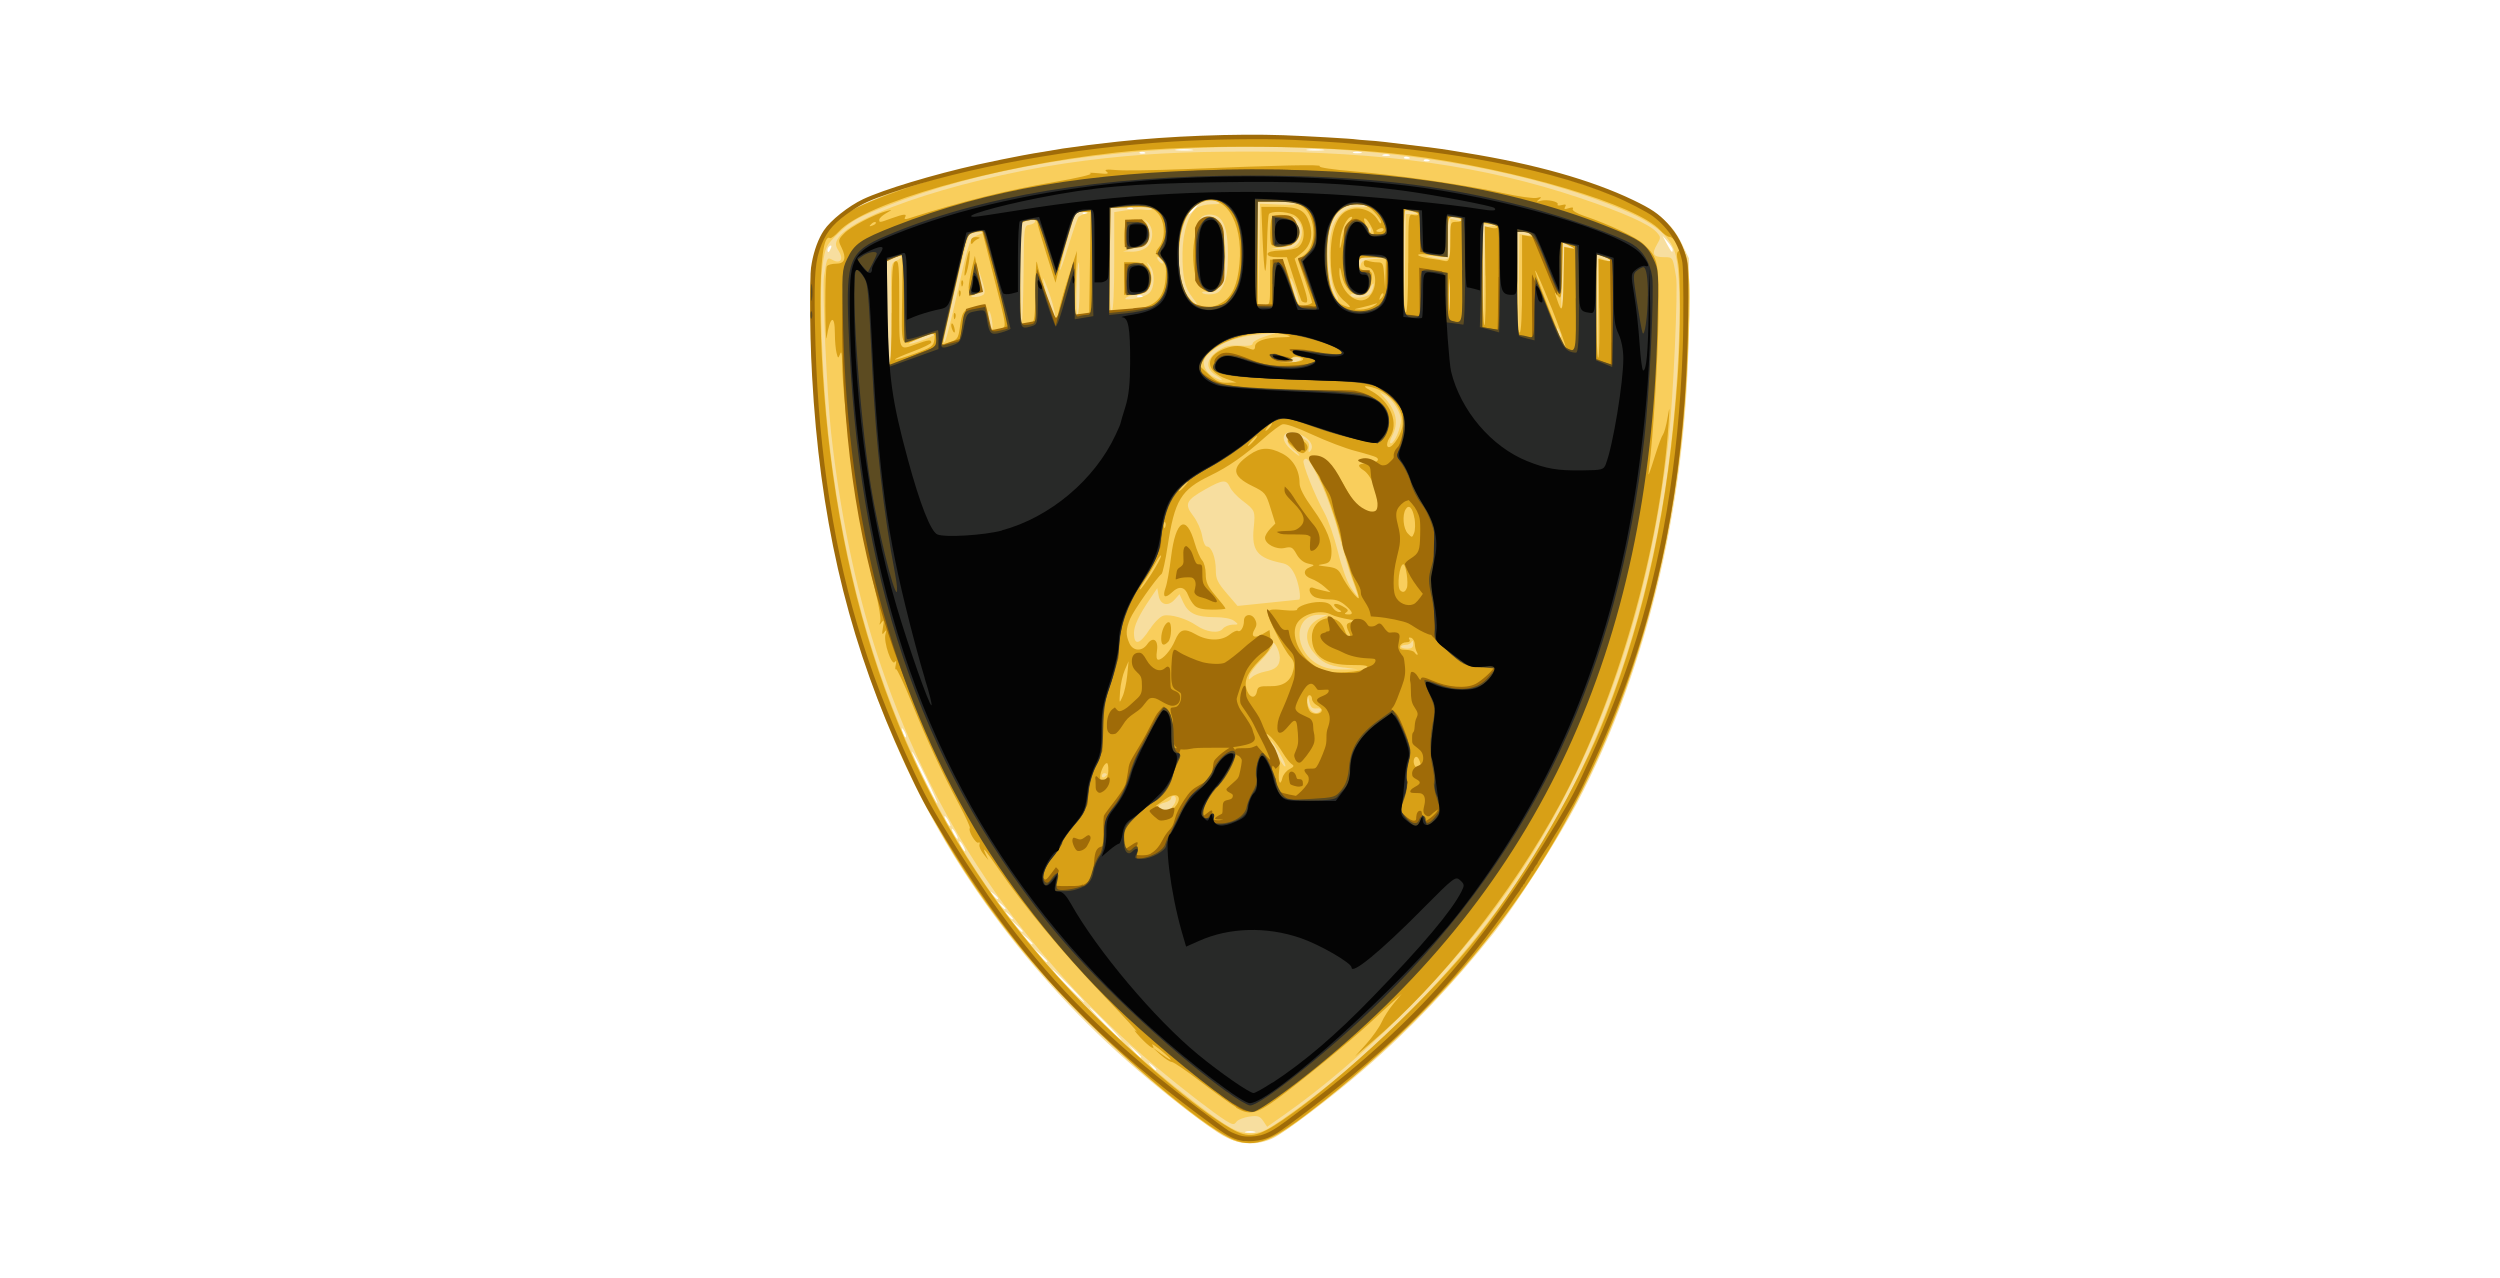
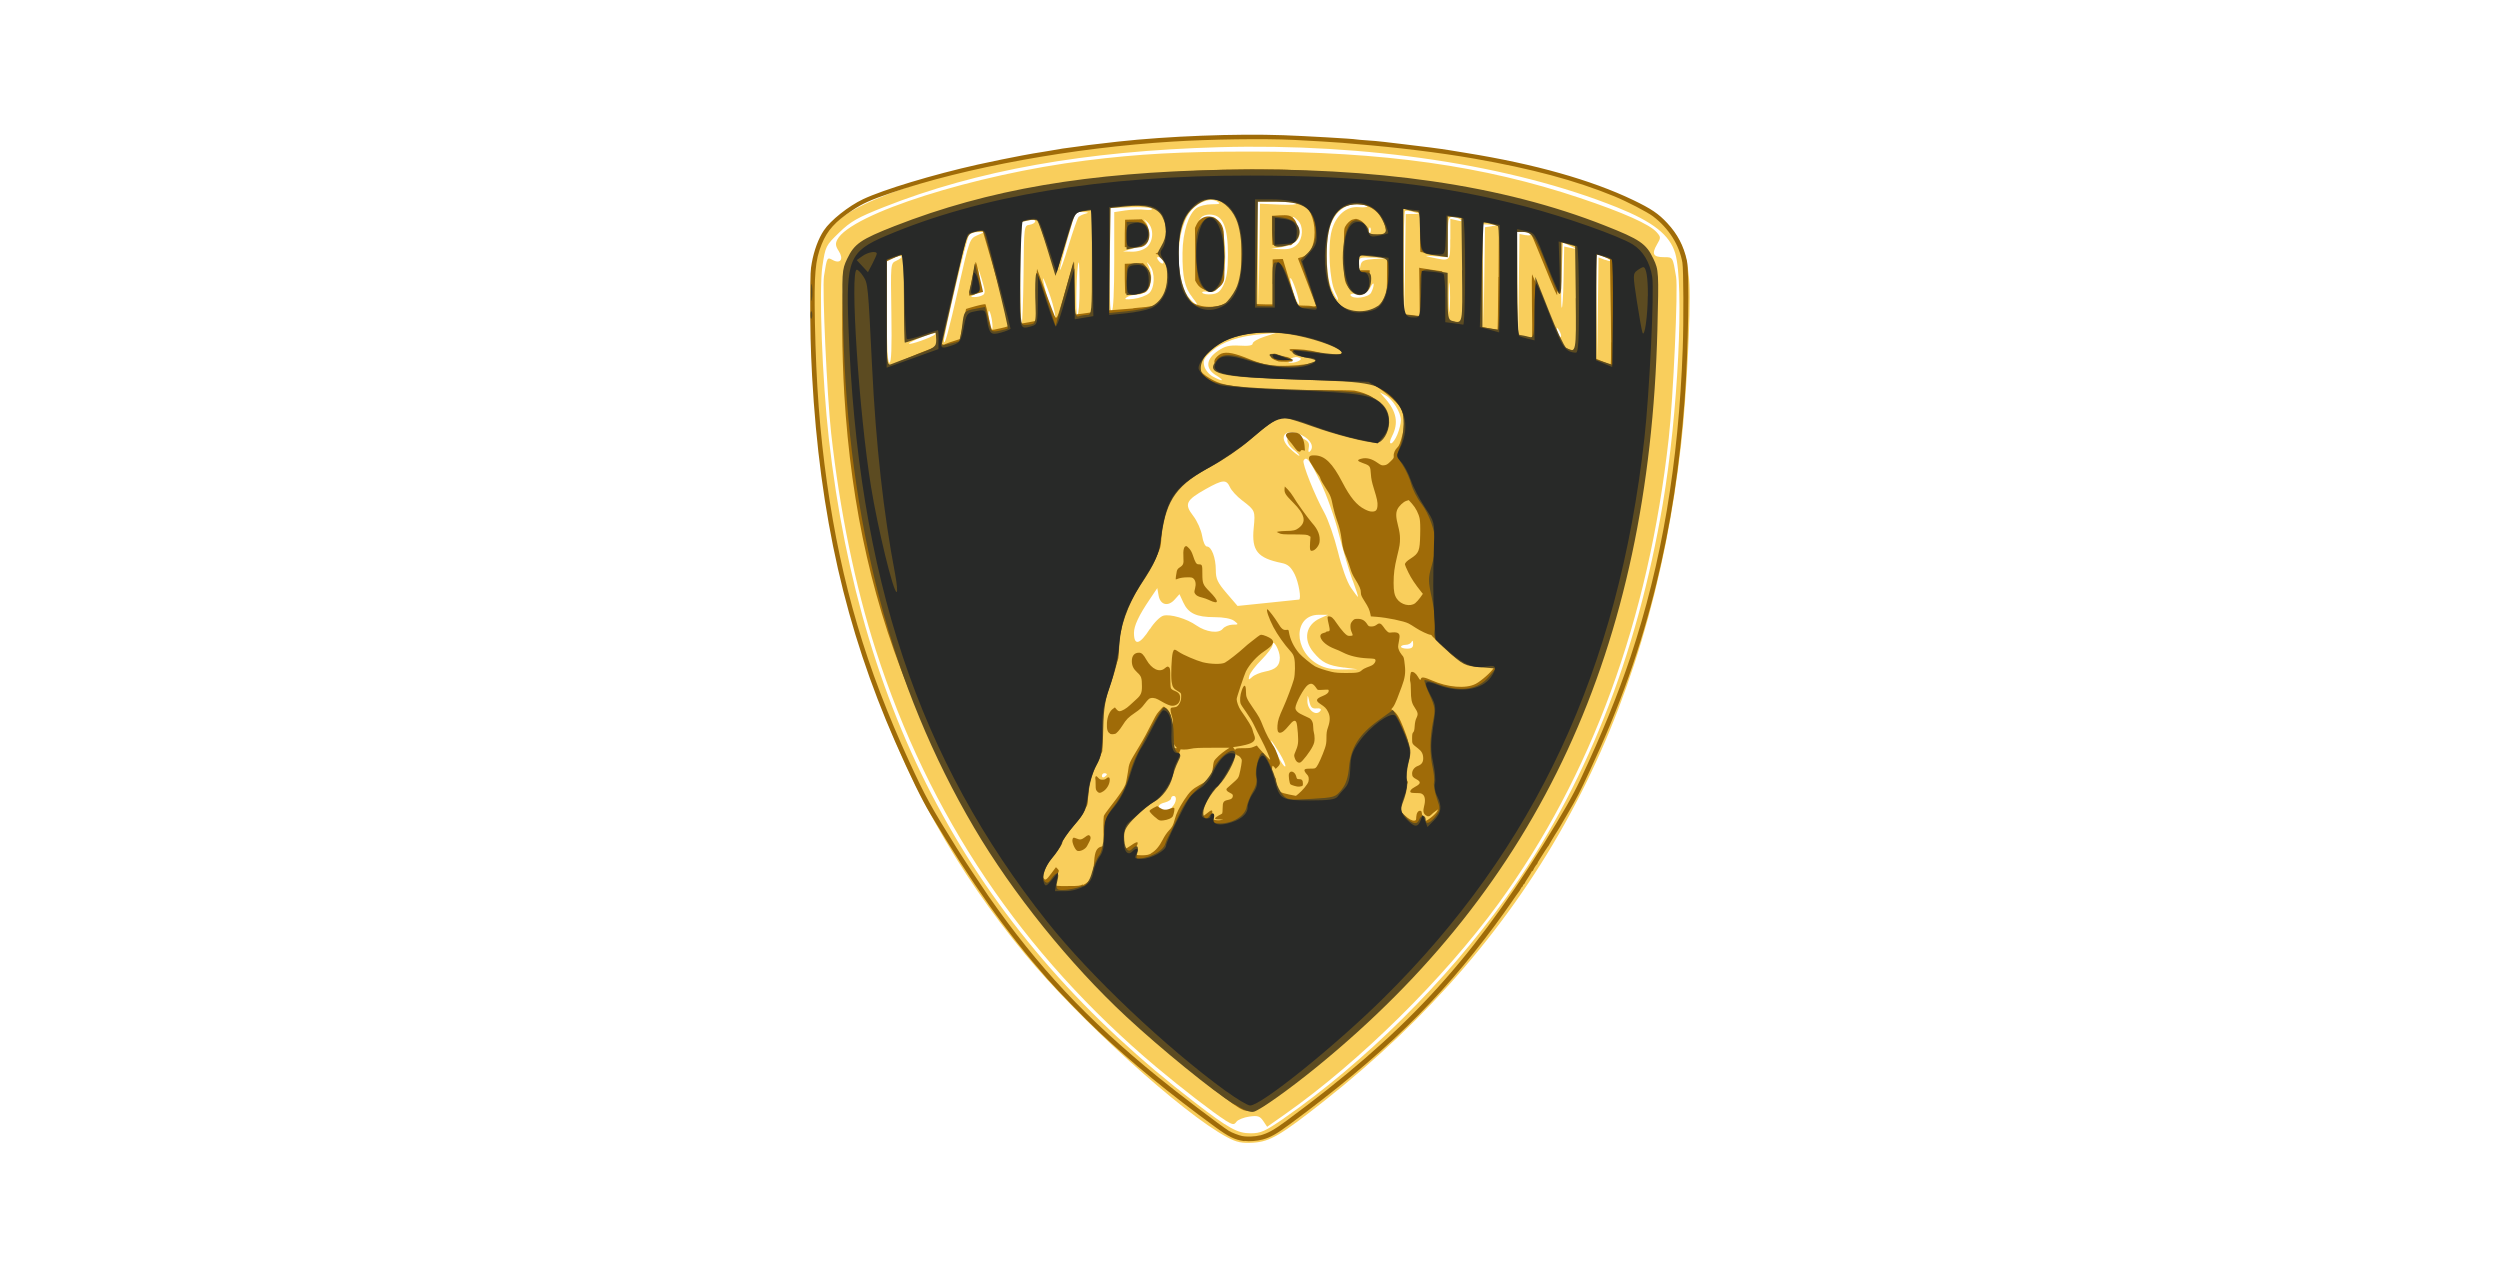
<svg xmlns="http://www.w3.org/2000/svg" version="1.1" viewBox="0 0 223 114">
  <defs>
    <style>
      .cls-1 {
        fill: #282928;
      }

      .cls-2 {
        fill: #f7de9f;
      }

      .cls-3 {
        fill: #5c4b21;
      }

      .cls-4 {
        fill: #f9ce5c;
      }

      .cls-5 {
        fill: #040404;
      }

      .cls-6 {
        fill: #d8a016;
      }

      .cls-7 {
        fill: #9f6b08;
      }
    </style>
  </defs>
  <g>
    <g id="Layer_1">
      <g id="g3854">
-         <path id="path3040" class="cls-2" d="M109.15,101.34c-1.27-.71-4.9-3.5-7.78-5.98-4.78-4.12-8.98-8.65-12.73-13.76-8.08-10.99-13.07-23.78-15.26-39.06-1.04-7.29-1.45-17.47-.78-19.75.42-1.44,1.37-2.78,2.58-3.62,1.3-.91,5.47-2.56,9.21-3.63,7.92-2.28,16.66-3.37,27.04-3.38,13.23,0,24.06,1.76,33.19,5.41,3.26,1.3,4.47,2.24,5.41,4.19l.62,1.28v5.61c-.06,15.6-3.57,30.77-9.99,43.01-1.64,3.12-5.5,9.15-7.42,11.57-3.54,4.47-7.63,8.77-11.7,12.26-2.74,2.36-6.8,5.44-7.93,6.01-1.38.7-3.01.64-4.46-.17h0ZM111.9,100.94c-.21-.06-.56-.06-.77,0-.21.06-.04.1.39.1s.6-.05.39-.1ZM103.14,95.39s-.17-.22-.39-.39c-.35-.28-.36-.27-.08.08.29.37.47.49.47.31h0ZM101.81,94.28s-.27-.32-.61-.62l-.61-.54.53.62c.5.58.68.72.68.54ZM98.73,91.32c-.78-.8-1.47-1.46-1.53-1.46s.53.66,1.31,1.46,1.47,1.46,1.53,1.46-.53-.66-1.31-1.46ZM95.42,87.95c-.78-.8-1.47-1.46-1.53-1.46s.53.66,1.31,1.46c.78.8,1.47,1.46,1.53,1.46s-.53-.66-1.31-1.46ZM93.43,85.75s-.27-.32-.61-.62l-.61-.54.53.62c.5.58.68.72.68.54ZM92.11,84.17s-.22-.27-.5-.51l-.5-.43.42.51c.39.47.57.61.57.43ZM91.23,83.05s-.22-.27-.5-.51l-.5-.43.42.51c.39.47.57.61.57.43h0ZM90.35,81.92s-.17-.22-.39-.39c-.35-.28-.36-.27-.08.08.29.37.47.49.47.31ZM89.69,81.02s-.17-.22-.39-.39c-.35-.28-.36-.27-.08.08.29.37.47.49.47.31h0ZM89.03,80.12s-.17-.22-.39-.39c-.35-.28-.36-.27-.08.08.29.37.47.49.47.31h0ZM85.94,75.49c-.13-.25-.29-.45-.35-.45s0,.2.13.45c.13.25.29.45.35.45s0-.2-.13-.45ZM85.28,74.37c-.13-.25-.29-.45-.35-.45s0,.2.13.45c.13.25.29.45.35.45s0-.2-.13-.45ZM84.62,73.24c-.13-.25-.29-.45-.35-.45s0,.2.13.45c.13.25.29.45.35.45s0-.2-.13-.45ZM82.58,69.32c-.63-1.29-1.18-2.31-1.22-2.27-.1.1,2.12,4.62,2.26,4.62.06,0-.41-1.06-1.04-2.35ZM80.67,65.23c-.26-.46-.32-.31-.11.26.08.2.18.32.24.26.06-.06,0-.29-.13-.52ZM101.85,26.37c-.16-.06-.35-.06-.42.02-.07.07.06.13.29.12.26-.01.31-.06.13-.14ZM74.12,22.14c.08-.2.04-.29-.09-.21-.12.08-.22.23-.22.35,0,.32.16.25.3-.14ZM149.21,22.28c0-.11-.21-.44-.46-.73l-.46-.53.39.73c.41.76.52.87.52.53ZM97,18.96c-.16-.06-.35-.06-.42.02-.07.07.06.13.29.12.26-.01.31-.06.13-.14ZM106.55,18.67c.22-.25.35-.45.29-.45s-.29.2-.51.45-.35.45-.29.45.29-.2.51-.45ZM100.97,18.51c-.16-.06-.35-.06-.42.02-.07.07.06.13.29.12.26-.01.31-.06.13-.14ZM127.43,14.25c-.16-.06-.35-.06-.42.02-.07.07.06.13.29.12.26-.01.31-.06.13-.14ZM125.66,14.02c-.16-.06-.35-.06-.42.02-.07.07.06.13.29.12.26-.01.31-.06.13-.14ZM123.91,13.8c-.15-.06-.4-.06-.55,0-.15.06-.03.11.28.11s.43-.05.28-.11ZM102.07,13.57c-.16-.06-.35-.06-.42.02-.07.07.06.13.29.12.26-.01.31-.06.13-.14ZM121.38,13.57c-.21-.06-.51-.05-.66,0-.15.06.03.11.39.1.36,0,.49-.05.27-.11ZM106.27,13.34c-.4-.05-.99-.05-1.32,0-.33.05,0,.09.72.09.73,0,1-.04.6-.09ZM117.96,13.34c-.4-.05-.99-.05-1.32,0-.33.05,0,.09.72.09.73,0,1-.04.6-.09h0Z" />
        <path id="path3038" class="cls-4" d="M109.44,101.43c-3.95-2.11-13.17-10.47-17.97-16.28-12.21-14.79-18.3-32.67-19.12-56.12-.2-5.81.17-7.32,2.34-9.3,2.77-2.54,13.67-5.69,23.37-6.76,18.02-1.99,35.32-.12,47.67,5.15,3.45,1.47,4.79,3.43,4.97,7.28.12,2.52-.27,10.07-.73,14.12-2.84,24.97-13.09,43.87-31.83,58.67-3.93,3.1-4.86,3.65-6.37,3.74-1.01.06-1.46-.03-2.33-.5ZM114.53,99.75c7.13-4.93,14.48-12.22,19.8-19.65,7.04-9.83,11.68-21.49,13.99-35.15,1.36-8.01,1.93-19.56,1.11-22.35-.48-1.64-1.97-2.81-5.2-4.11-9.42-3.78-22.32-5.72-35.47-5.36-11.96.34-21.62,2.06-29.91,5.34-2.37.94-2.97,1.28-4,2.28-1.19,1.15-1.22,1.21-1.49,2.98-.32,2.09-.02,10.14.57,15.37,2.86,25.43,13.31,44.39,32.64,59.23,3.03,2.33,3.8,2.76,4.98,2.76.91,0,1.29-.17,2.99-1.34ZM109.3,99.93c-1.03-.64-3.92-2.87-6.17-4.76-12-10.11-20.27-22.41-25.02-37.21-1.83-5.7-3.2-12.39-3.97-19.31-.37-3.35-.81-12.96-.64-14.02.27-1.7.28-1.71.77-1.44.7.38,1.01-.07.55-.79-.29-.44-.32-.68-.13-1.03,1.21-2.3,12.25-5.81,22.15-7.05,4.78-.6,8.54-.8,14.68-.8,11.87,0,20.83,1.26,29.41,4.14,3.88,1.3,6.22,2.35,6.84,3.05.39.44.39.49.02,1.12-.48.83-.32,1.11.64,1.11.8,0,.78-.03,1.08,1.76.18,1.1-.26,10.89-.66,14.41-1.81,16.23-6.87,30.06-15.18,41.48-4.9,6.73-12.43,14.15-19.06,18.81l-1.58,1.11-.35-.52c-.3-.44-.49-.5-1.25-.39-.49.07-1.01.28-1.14.46-.21.3-.33.28-.99-.12h0ZM104.55,71.99c.39-.4.46-.99.13-.99-.12,0-.22.1-.22.22s-.25.28-.55.36c-.55.14-.68.34-.4.62.25.25.69.17,1.05-.2ZM98.73,69.07c0-.05-.1-.1-.22-.1s-.22.11-.22.24.1.18.22.1.22-.18.22-.24ZM114.13,67.17c-.37-.61-.71-1.11-.75-1.11s.19.54.51,1.2.66,1.16.75,1.11c.09-.05-.14-.59-.51-1.2ZM117.8,63.36c.08-.13-.08-.2-.36-.17-.4.04-.53-.09-.65-.62-.14-.63-.15-.64-.17-.1-.04.87.81,1.5,1.19.89h0ZM112.82,59.91c.99-.19,1.34-.52,1.34-1.25,0-.66-.64-1.76-.65-1.13,0,.19-.45.78-.98,1.32-.54.54-1.02,1.17-1.09,1.42-.1.4-.07.41.26.11.2-.18.71-.39,1.12-.47h0ZM119.89,59.55c-1.46-.19-1.97-.45-2.73-1.37-.95-1.14-.68-2.46.6-3.03l.7-.31h-.79c-2.31-.03-2.35,3.22-.05,4.45.59.32,1.23.44,2.16.43l1.32-.02-1.22-.16h0ZM126.05,57.41c0-.25-.07-.32-.13-.17-.06.15-.3.28-.53.28s-.42.08-.42.17.25.17.55.17c.41,0,.55-.12.53-.45h0ZM102.58,56.11c.37-.58.9-1.11,1.19-1.19.6-.17,2.09.26,2.95.87.87.6,1.99.75,2.35.3.16-.2.55-.36.87-.37.56,0,.56-.02.15-.34-.27-.2-.94-.33-1.76-.33-1.62,0-2.33-.34-2.78-1.31l-.34-.74-.42.47c-.59.67-1.29.5-1.44-.34l-.12-.67-.68,1.01c-.97,1.43-1.4,2.36-1.4,2.98,0,1.19.52,1.06,1.42-.35h0ZM115.87,53.49c.23-.05-.03-1.54-.38-2.25-.33-.66-.61-.91-1.16-1.02-2.17-.44-2.7-1.1-2.5-3.12.15-1.54.14-1.57-1.04-2.47-.46-.35-.95-.88-1.08-1.18-.32-.7-.63-.68-2.15.17-1.78,1-1.94,1.34-1.13,2.39.36.46.71,1.26.8,1.79.08.53.27.95.43.95.41,0,.79,1.01.79,2.09,0,.8.15,1.12.97,2.08l.97,1.13,2.72-.28c1.5-.15,2.75-.28,2.78-.29h0ZM120.65,51.78c-.3-.81-.84-2.65-1.21-4.1-.39-1.53-1.09-3.5-1.67-4.71-.95-1.97-1.23-2.32-1.49-1.89-.15.24,1.01,3.14,1.84,4.63.35.63.9,2.2,1.22,3.49.33,1.36.82,2.72,1.15,3.2.31.46.6.84.64.84s-.17-.66-.47-1.47ZM115.43,40.15c-1.14-.95-.56-1.65.83-1.01.45.21.56.39.48.8-.06.35-.02.46.11.32.4-.4.07-1.05-.74-1.45-1.44-.72-2.19.13-1.05,1.2.38.36.75.65.83.64.08,0-.13-.24-.46-.51ZM124.64,38.77c.18-.43.32-1.01.32-1.29,0-.69-.74-1.88-1.37-2.21l-.51-.27.47.54c1.03,1.17,1.22,2.19.63,3.35-.21.41-.25.66-.1.66.13,0,.38-.35.56-.78ZM108.47,33.48c-.98-.61-.91-1.45.18-2.19.62-.42,1-.51,1.93-.46.79.05,1.16-.01,1.16-.19,0-.15.47-.42,1.05-.61l1.05-.34-1.32.12c-2.03.18-3.46.67-4.4,1.49-.72.63-.83.84-.7,1.35.08.33.42.75.75.93.9.5,1.15.42.31-.1h0ZM79.51,27.93c-.07-4.41-.07-4.44.42-4.66.73-.33.6-.58-.17-.31l-.66.23v4.58c0,3.17.07,4.58.24,4.58s.22-1.32.17-4.44ZM115.89,32.17c.23-.15.2-.21-.12-.3-.23-.06-.54.03-.69.19-.23.25-.2.3.12.3.22,0,.53-.09.69-.19ZM143.21,23.18c.34.13.51.14.38.02-.12-.12-.44-.28-.72-.37l-.5-.15.05,4.68.05,4.68.06-4.54.06-4.54.6.23h0ZM83.4,29.84c.14-.14.03-.16-.33-.06-.86.26-1.98.75-1.98.87,0,.16,2.06-.56,2.31-.82ZM85.52,25.54c.94-4.14.98-4.25,1.63-4.54l.67-.3h-.58c-.32-.01-.68.11-.8.26-.22.28-2.27,8.91-2.24,9.44.03.59.4-.77,1.33-4.86ZM139.1,29.52c-.26-.46-.32-.31-.11.26.08.2.18.32.24.26s0-.29-.13-.52ZM136.09,20.97c.3.06.49.02.42-.09-.06-.11-.36-.19-.65-.19h-.54l.05,4.55.05,4.55.06-4.46.06-4.46s.54.11.54.11ZM88.46,28.45c-.08-.45-.2-.77-.26-.71s-.04.48.04.93c.08.45.2.77.26.71s.04-.48-.04-.93ZM91.3,24.47c.04-4.32.04-4.35.54-4.42.27-.04.5-.18.5-.31s-.21-.18-.5-.1c-.27.07-.57.14-.66.14-.09,0-.17,2.09-.17,4.64s.06,4.58.12,4.52c.07-.07.14-2.08.17-4.47ZM133.07,20.17c.55-.09.55-.1-.11-.13l-.72-.03.05,4.55.05,4.55.06-4.42.06-4.42.6-.09h0ZM93.68,26.42c-.31-.92-.6-1.63-.64-1.59-.04.04.15.89.43,1.88.28.99.57,1.71.64,1.59.07-.12-.12-.97-.43-1.88ZM129.31,25.46c-.05-.59-.08-.11-.08,1.07s.04,1.65.08,1.07c.05-.59.05-1.55,0-2.13ZM96.3,25.7c0-1.32-.04-2.35-.08-2.3-.19.22-.3,4.7-.12,4.7.11,0,.2-1.08.2-2.4ZM99.39,23.27v-4.35l.99-.15c.54-.08,1.34-.11,1.76-.06.43.05.69,0,.59-.1-.1-.1-.97-.16-1.93-.12l-1.74.07-.06,4.68c-.04,3.14.01,4.63.17,4.53.14-.09.22-1.78.22-4.49h0ZM126.01,19.09l.6-.02-.55-.17c-.3-.09-.63-.13-.72-.08s-.14,2.13-.12,4.63l.05,4.53.06-4.44.06-4.44s.6-.02.6-.02ZM140.13,22.12c.59.12.58.12-.06-.18l-.66-.31-.11,2.73c-.06,1.5-.06,2.88,0,3.07.06.19.14-.96.17-2.55l.06-2.89s.6.13.6.13ZM106.36,26.52c-.68-.82-.9-1.83-.88-3.97.02-1.84.54-3.48,1.25-3.99.26-.19.87-.34,1.36-.34.73,0,.82-.05.49-.24-.55-.33-1.46-.06-2.19.65-1.55,1.51-1.71,6.42-.26,8.02.73.8.91.71.23-.11ZM114.14,18.25c.96.04,1.62,0,1.48-.09s-.98-.17-1.85-.17h-1.6s.05,4.66.05,4.66l.05,4.66.06-4.57.06-4.57,1.74.08h0ZM115.59,25.85c-.21-.63-.43-1.1-.49-1.04-.06.06.06.63.27,1.26s.43,1.1.49,1.04-.06-.63-.27-1.26ZM102.49,26.17c.52-.48.57-1.85.08-2.47-.33-.42-.33-.42-.11.05.58,1.22.02,2.54-1.07,2.54-.31,0-.72.11-.9.24-.25.18-.09.21.62.13.52-.06,1.14-.29,1.38-.5h0ZM119.09,26.02c-.5-.96-.67-4.11-.3-5.46.38-1.38,1.33-2.19,2.44-2.08.45.04.78,0,.72-.09-.06-.09-.5-.17-.99-.17-1.09,0-2.02.84-2.37,2.15-.4,1.46-.3,4.33.19,5.43.23.52.48.95.55.95s-.04-.33-.25-.73h0ZM87.66,26.33c.24-.15.23-.38-.05-1.29l-.34-1.1.12,1.02c.11.91.07,1.05-.39,1.28-.47.23-.47.25-.07.26.24,0,.57-.07.73-.18ZM122.31,26.09c.13-.24.23-.57.22-.73,0-.16-.13-.04-.29.27-.23.45-.44.56-1.09.54-.45-.01-.76.06-.69.17.24.39,1.61.21,1.85-.24ZM109.14,25.4c.28-.56.39-1.33.39-2.7,0-2.4-.43-3.45-1.45-3.55-.4-.04-.79.07-.95.27-.24.29-.19.3.42.07.63-.24.74-.22,1.11.25.8,1,.86,4.62.1,5.8-.29.45-.51.56-1,.48-.35-.05-.58,0-.51.1s.43.17.82.13c.54-.05.78-.24,1.08-.85ZM96.23,19.34c.1-.1.38-.23.63-.29.3-.07.22-.12-.25-.13l-.69-.03-.69,2.41c-.38,1.33-.69,2.57-.68,2.75,0,.19.35-.76.75-2.1.41-1.34.82-2.52.92-2.62ZM122.61,23.1l1.14-.08-1.27-.04c-1.25-.04-1.27-.03-1.24.58.02.51.05.53.12.12.08-.42.27-.51,1.24-.58ZM103.7,23.17c-.08-.13-.25-.24-.38-.24-.15,0-.13.13.04.34.3.37.57.29.34-.1ZM129.37,21.34v-1.82l.61.14c.45.11.52.08.28-.08-.18-.13-.5-.23-.72-.23-.34,0-.39.23-.39,1.8v1.8l-1.16-.09c-.9-.07-.99-.05-.39.08,1.82.39,1.76.44,1.76-1.59h0ZM102.27,22.07c.63-.52.68-1.69.09-2.24-.38-.35-.39-.35-.13,0,.36.49.24,1.77-.19,1.99-.18.09-.68.27-1.1.39l-.77.22.8.02c.48.01,1-.14,1.3-.39h0ZM115.7,21.81c.53-.54.58-1.63.09-2.12-.5-.51-.62-.43-.22.15.77,1.12.28,1.95-1.27,2.21l-.92.15.94.03c.67.02,1.06-.1,1.38-.42h0ZM122.23,20.3c-.07-.07-.13.06-.12.29.01.26.06.31.13.14.06-.16.06-.36-.02-.43h0Z" />
-         <path id="path3036" class="cls-6" d="M109.64,101.48c-2.65-1.29-9.59-7.13-14.22-11.98-12.63-13.22-19.68-28.85-22.26-49.38-.34-2.73-.88-10.94-.88-13.51,0-4.16,1.3-6.7,4.14-8.08,3.05-1.47,9.15-3.39,13.82-4.34,8.16-1.66,19.58-2.39,28.22-1.81,9.68.65,16.96,2.01,23.98,4.48,5.01,1.77,6.52,2.78,7.63,5.18.57,1.23.58,1.27.53,6.18-.17,20.15-5.4,37.92-15.32,52.05-4.66,6.64-11.27,13.43-18.39,18.87-3.8,2.91-5.17,3.35-7.25,2.34h0ZM114.43,99.9c5.2-3.53,13.38-11.24,17.45-16.44,4.37-5.58,9.02-13.62,11.36-19.65,3.59-9.27,5.6-18.75,6.41-30.21.27-3.83.28-9.13.02-10.27-.13-.57-.11-.86.06-.92.32-.11-.42-1.28-.81-1.28-.16,0-.53-.26-.82-.58-2.07-2.27-12.75-5.45-22.47-6.7-7.07-.91-18.96-1.02-26.02-.25-10.85,1.19-22.43,4.48-24.78,7.04-.35.38-.71.65-.8.6-1.14-.72-1.13,9.96.02,19.21,2.53,20.31,9.77,36.03,22.68,49.2,4.55,4.64,10.09,9.31,13.07,11.02,1.6.91,2.34.79,4.63-.77h0ZM110.27,98.77c-.5-.3-1.93-1.33-3.18-2.29-1.25-.96-2.4-1.75-2.56-1.75s-.61-.29-1.01-.65l-.72-.65.83.6c1.11.81,1.05.59-.09-.35-.51-.41-.85-.63-.76-.49.37.61-.27.2-1.09-.68-.48-.52-.62-.75-.32-.51.3.24-1.09-1.28-3.09-3.37-3.53-3.7-6.91-7.77-9.13-11-1.26-1.84-1.6-2.24-1.24-1.46l.26.56-.45-.56c-.25-.31-.41-.69-.35-.85.06-.16,0-.23-.1-.16-.22.14-.95-1.09-.76-1.29.06-.06-.38-1.03-.98-2.15-1.58-2.97-2.8-5.59-4.22-9.08-.69-1.7-1.31-3.03-1.39-2.95s-.08-.1-.02-.39c.07-.34.05-.43-.08-.25-.28.4-1.02-1.79-.84-2.46.12-.42.09-.45-.11-.18-.19.26-.22.16-.11-.45.11-.62.08-.72-.12-.45-.22.29-.23.27-.12-.07.07-.23-.11-1.39-.41-2.58-1.43-5.79-2.93-16.1-3-20.7-.01-.71-.07-.88-.18-.57-.16.4-.18.4-.31-.11-.08-.3-.15-1.08-.15-1.73,0-1.79-.44-1.56-.74.39-.05.31-.1-.95-.11-2.81-.01-1.85.05-3.47.14-3.59.09-.12.46-.22.82-.22.79,0,.95-.49.48-1.45-.31-.63-.3-.7.26-1.27.56-.58,2.64-1.67,3.78-1.98.53-.14.53-.14-.06.2-.33.19-.61.45-.61.57,0,.28,0,.28,1.1-.12,1.12-.4,1.4-.42,1.2-.09-.1.16,0,.2.26.12,4.75-1.52,8.81-2.54,13.09-3.27,2.03-.35,3.44-.68,3.2-.76-.24-.07.06-.08.66-.02.84.09,1.02.05.77-.14-.25-.19-.04-.22.88-.14.67.06,3.35.02,5.95-.08,8.79-.36,12.46-.44,12.18-.26-.15.1,1.2.3,3,.45,4,.34,10.09,1.22,13.38,1.95,1.35.3,2.69.49,2.98.42.43-.1.47-.07.2.14-.27.21-.25.23.15.12.57-.16,1.66.08,1.51.33-.06.1.11.12.37.05.35-.09.43-.05.3.16-.13.21-.05.24.32.12.32-.1.45-.08.36.07-.08.13.35.4,1.02.62,2.2.74,4.69,1.92,5.31,2.52,1.31,1.26,1.36,1.53,1.31,6.5-.04,3.86-.47,10.72-.84,13.53-.12.88-.05.73.6-1.35.25-.8.54-1.57.65-1.7.1-.13.29-.79.4-1.46.2-1.15.21-1.13.1.47-.77,11.21-4.58,24.56-9.7,33.99-4.35,8.02-10.65,15.96-16.84,21.25l-1.43,1.22,1-1.11c.55-.61,1.16-1.48,1.36-1.92.2-.45.68-1.21,1.08-1.68l.72-.87-.76.69c-.42.38-1.41,1.28-2.19,2.01-1.72,1.59-6.19,5.24-8.2,6.7-1.83,1.33-2.44,1.46-3.63.75h0ZM104.68,72.12c.94-.95.37-1.63-.71-.85-.4.28-.76.54-.81.57-.18.11.48.74.77.74.17,0,.5-.2.74-.45ZM98.86,68.74c.02-.37-.04-.67-.12-.67-.3,0-.73,1.09-.58,1.48.21.56.67.04.71-.82ZM115.02,68.61c.4-.21.45-.3.2-.45-.17-.11-.52-.55-.78-.98-.58-.98-1.39-1.87-1.54-1.71-.06.07.21.63.6,1.26.59.94.7,1.29.6,2.02-.13.97.1,1.47.29.64.07-.29.35-.64.63-.78h0ZM126.72,68.25c0-.15-.09-.42-.19-.59-.24-.39-.56.06-.38.54.15.4.58.43.57.05ZM117.91,63.34c0-.11-.2-.3-.44-.43-.24-.13-.44-.39-.44-.57s-.1-.33-.22-.33c-.38,0-.25,1.31.15,1.54.4.23.95.11.95-.21h0ZM100.55,60.22l.12-1.24-.34.79c-.19.43-.38,1.29-.42,1.91-.08,1.11-.07,1.11.22.45.17-.37.35-1.23.42-1.91ZM112.13,61.64c.06-.38.23-.45,1.13-.43,1.24.02,1.89-.44,2.12-1.49.11-.51.03-.79-.32-1.17-.26-.28-.85-1.29-1.32-2.24-.97-1.97-.93-2.06.87-1.88.6.06,1.09.04,1.09-.05,0-.29,1.12-.68,1.99-.68.63,0,.95.12,1.15.45.15.25.43.45.61.44.26,0,.25-.05-.05-.24-.69-.41-.41-.68.31-.3.53.28.62.41.39.56-.23.15-.16.2.24.2q.55,0-.17-.67c-.55-.51-.93-.67-1.61-.67-.49,0-1.08-.1-1.32-.23-.52-.29-.59-1-.08-.8.19.08.61.19.94.26l.59.13-.55-.49c-.3-.27-.82-.59-1.16-.71-.73-.26-.79-.79-.13-1.04.45-.17.44-.19-.17-.32-.41-.09-.78-.39-1.03-.84-.34-.62-.47-.69-1.06-.55-.75.17-1.75-.35-1.75-.91,0-.18.21-.54.46-.8l.46-.47-.43-1.38c-.41-1.32-.48-1.41-1.65-1.98-1.81-.89-1.87-1.63-.23-2.77.99-.69,1.77-.71,2.95-.1.95.5,1.52,1.48,1.52,2.64,0,.43.4,1.2,1.2,2.3,1.24,1.72,1.76,3.03,1.63,4.15-.06.53-.2.67-.73.76-.58.09-.54.12.33.22.83.1,1.05.24,1.33.81.45.92,1.53,2.3,1.53,1.96,0-.15-.2-.81-.46-1.46-.25-.65-.8-2.5-1.22-4.11-.44-1.69-1.15-3.72-1.69-4.82-.51-1.04-.96-1.98-1-2.08-.04-.1.13-.18.38-.18.73,0,1.97,1.3,2.91,3.05.93,1.72,1.67,2.42,2.47,2.3.42-.06.48-.2.44-1-.05-1.08-.77-2.65-1.4-3.05-.64-.41-.53-.62.32-.62.76,0,1.2-.3.8-.55-.12-.07-.95-.33-1.85-.56-.9-.23-2.64-.9-3.87-1.47-1.35-.63-2.39-.99-2.64-.91-.23.07-.95.61-1.6,1.19-1.81,1.61-3.24,2.61-4.82,3.37-2.65,1.28-3.2,2.18-3.83,6.32-.2,1.29-.44,2.4-.54,2.47-.41.29-2.5,3.26-2.8,3.99-.39.96-.41,1.43-.07,2.19.32.71,1.13.76,1.59.09.51-.74,1.02-.4.87.58-.08.52-.04.8.12.8.39,0,1.14-.86,1.49-1.71.42-1.02.82-1.14,1.84-.56,1.06.61,2.3.62,3.03.03.31-.25.64-.4.74-.33.24.15.54-.35.54-.9,0-.61.69-.7.98-.14.18.34.17.57-.03.9-.39.64-.03.85.7.43l.63-.37.09.82c.08.73-.01.92-.96,1.86-1.16,1.16-1.48,1.96-1.1,2.81.29.64.76.6.86-.07h0ZM103.58,56.95c0-.67.36-1.45.67-1.45s.26,1.43-.05,1.75c-.41.42-.62.32-.62-.31ZM106.55,54.01c-.2-.2-.45-.61-.56-.9-.29-.78-.81-.88-1.43-.29-.65.62-.9.45-.59-.4.13-.34.35-1.58.49-2.74.41-3.32,1.35-3.87,2.11-1.23.19.66.49,1.35.66,1.53.17.18.32.73.32,1.22,0,.73.17,1.1.88,1.94.49.57.88,1.08.88,1.14s-.54.1-1.2.1c-.82,0-1.31-.12-1.56-.37h0ZM115.37,39.89c-.53-.45-.6-.6-.35-.76.61-.41,1.97.49,1.54,1.02-.33.41-.42.39-1.18-.25ZM121.91,59.6c.22-.22-.06-.28-1.33-.28-2.41,0-3.56-.8-3.56-2.49,0-1.85,2.32-2.36,2.91-.64.12.36.32.66.43.66.12,0,.11-.18-.02-.43-.37-.71-.27-.91.49-.94.54-.02.42-.08-.46-.22-.64-.11-1.36-.3-1.58-.42-.9-.49-2.41-.16-3.02.65-.77,1.03.13,3.15,1.7,4.01.84.46,1.24.53,2.58.46.88-.04,1.71-.2,1.86-.35h0ZM126.38,58.16c-.09-.14-.17-.46-.18-.71-.01-.25-.16-.5-.33-.56-.19-.06-.25,0-.15.15.09.16-.01.25-.28.25-.24,0-.49.15-.56.34-.09.25.03.34.51.34.35,0,.7.1.78.22s.19.22.25.22.04-.11-.04-.26h0ZM125.49,52.45c.16-.44-.08-2.12-.31-2.12-.35,0-.6,2-.29,2.32.24.25.46.17.6-.21h0ZM102.7,51.2c.48-.76.88-1.49.87-1.63,0-.14-.25.19-.55.72-.3.53-.75,1.27-1,1.63s-.4.66-.33.66.52-.62,1.01-1.38h0ZM126.17,46.24c-.16-.94-.49-1.29-.78-.82-.33.52-.22,1.75.19,2.17.37.39.39.38.56-.05.1-.25.11-.83.04-1.3ZM103.93,46.58c-.07-.07-.13.06-.12.29.01.26.06.31.13.14.06-.16.06-.36-.02-.43h0ZM105.67,43.37c.22-.25.35-.45.29-.45s-.29.2-.51.45c-.22.25-.35.45-.29.45s.29-.2.51-.45ZM125.08,38.13c.29-1.58-1.12-3.31-2.99-3.65q-.76-.14.22.39c1.73.93,2.52,2.92,1.64,4.18-.19.27-.27.62-.19.76.23.39,1.14-.78,1.31-1.69ZM111.84,39.33c.22-.25.35-.45.29-.45s-.29.2-.51.45c-.22.25-.35.45-.29.45s.29-.2.51-.45ZM113.28,38.09c.15-.19.22-.34.16-.34s-.23.15-.38.34c-.15.19-.22.34-.16.34s.23-.15.38-.34ZM109.42,33.81c-1.9-.7-2-2-.2-2.7.87-.34,1.43-.33,2.38.04.23.09.35.01.35-.23,0-.48.87-.8,2.27-.83.9-.02,1.03-.06.59-.2-2.26-.74-6.43.43-7.38,2.07l-.4.7.8.75c.62.58.99.75,1.63.73l.83-.02-.88-.32h0ZM79.55,27.89c0-3.75.05-4.48.33-4.58.29-.11.33.4.33,3.79,0,4.36-.08,4.17,1.54,3.59,1.08-.39,1.32-.41,1.32-.14,0,.11-.75.47-1.66.81-.92.34-1.63.66-1.58.71.05.05.84-.19,1.76-.52,1.48-.54,1.68-.68,1.76-1.24.1-.69,0-.69-1.57-.03-1.42.59-1.38.71-1.31-3.62.04-2.16.05-3.93.04-3.93-.01,0-.33.11-.72.25l-.69.25v4.71c0,3.08.08,4.66.22,4.57.13-.08.22-1.87.22-4.59ZM116.11,32.17c.22-.14.17-.22-.21-.33-.28-.07-.56-.05-.63.06-.07.11-.47.24-.89.29-.62.08-.55.1.33.13.61.02,1.23-.05,1.4-.16ZM142.65,27.51l-.06-4.41.62.15c.73.18.45-.19-.32-.43l-.5-.15v4.62c0,2.54.07,4.62.17,4.62.09,0,.14-1.98.1-4.41h0ZM138.39,27.45c-.75-1.87-1.4-3.37-1.45-3.32-.05.05.42,1.39,1.05,2.98.62,1.59,1.23,3.13,1.34,3.43.11.3.25.49.31.42.06-.06-.5-1.64-1.25-3.52h0ZM85.61,29.27c.21-1.42.29-1.57.96-1.73.32-.08.76-.19.96-.25.29-.09.42.14.62,1.12l.25,1.23.67-.24c.78-.28.83.24-.53-5.13l-.94-3.72-.68.18c-.64.17-.7.29-1.05,1.92-.21.96-.7,3.17-1.1,4.91l-.73,3.17.71-.22c.63-.2.73-.34.86-1.23ZM84.91,29.32c-.07-.19-.08-.4-.02-.46.06-.06.16.09.23.35.14.54-.02.62-.21.11h0ZM85.07,28.23c0-.24.04-.37.12-.29.07.07.08.27.02.43-.07.18-.12.13-.13-.14h0ZM85.52,26.21c0-.24.04-.37.12-.29.07.07.08.27.02.43-.07.18-.12.13-.13-.14h0ZM86.4,25.68c.01-.34.14-1.12.29-1.74l.27-1.12.28,1.55c.23,1.27.22,1.59-.01,1.74-.55.35-.84.2-.82-.42ZM85.74,25.31c0-.24.04-.37.12-.29.07.07.08.27.02.43-.07.18-.12.13-.13-.14h0ZM86.08,23.94c.25-1.5.53-2.16.39-.9-.07.62-.22,1.27-.33,1.46-.13.22-.15.02-.05-.56ZM86.6,21.53c0-.26.16-.39.49-.38.33.01.39.06.17.15-.18.07-.4.24-.49.38-.1.15-.16.1-.17-.15ZM135.77,25.32v-4.35l.61.1c.47.08.53.05.28-.14-.18-.13-.55-.24-.83-.24h-.5s0,4.49,0,4.49c0,2.84.08,4.49.22,4.49s.22-1.6.22-4.35ZM92.02,28.77c.25,0,.32-.57.34-2.98.02-1.64.07-2.72.13-2.41.15.89,1.42,5.04,1.6,5.24.09.1.23-.2.31-.67.08-.47.48-1.92.9-3.21l.76-2.36-.13,2.94-.13,2.94.68-.1.68-.1.06-4.58.06-4.58h-.7c-.67,0-.71.06-1.18,1.63-.27.9-.66,2.32-.87,3.16l-.38,1.53-.81-2.57c-.44-1.41-.81-2.68-.81-2.82,0-.28-.31-.31-1.05-.11-.49.13-.5.15-.5,4.74,0,4.1.04,4.59.35,4.47.19-.07.49-.14.66-.14ZM132.5,24.59l-.06-4.41.56.14c.31.08.56.05.56-.06s-.3-.25-.66-.3l-.66-.1v4.57c0,2.51.07,4.57.17,4.57.09,0,.14-1.98.1-4.41h0ZM129.31,25.12c-.04-.65-.08-.12-.08,1.18s.04,1.83.08,1.18c.04-.65.04-1.71,0-2.36ZM102.05,27.41c1.2-.31,1.81-1.11,1.92-2.55.09-1.07.03-1.29-.44-1.77-.52-.53-.53-.56-.14-1.05.62-.78.54-2.36-.15-3.06-.51-.52-.68-.56-2.37-.5l-1.82.07-.06,4.63-.06,4.63,1.16-.1c.64-.06,1.52-.19,1.95-.3ZM100.27,24.84v-1.46h.85c1.02,0,1.58.53,1.58,1.5,0,.89-.61,1.42-1.62,1.42h-.81v-1.46ZM100.36,21.94c-.06-.17-.08-.75-.05-1.29.06-.88.13-.99.66-1.05.96-.11,1.5.31,1.5,1.17s-.26,1.14-1.28,1.33c-.51.1-.76.05-.84-.17h0ZM125.62,23.47c0-4.3.01-4.4.44-4.29.24.06.44.04.44-.06,0-.16-.73-.44-1.16-.45-.09,0-.17,2.07-.17,4.6,0,2.92.08,4.6.22,4.6s.22-1.62.22-4.41ZM140.13,22.15q.59.12-.06-.2l-.66-.32-.06,2.59c-.06,2.33-.09,2.55-.39,2.17-.3-.39-.31-.37-.1.25.48,1.43.55,1.26.61-1.63l.06-2.98.6.12h0ZM122.54,27.29c.36-.23.4-.29.11-.19-.24.09-.79.23-1.21.33-.76.17-.76.17-.11.19.36,0,.91-.14,1.21-.33ZM109.05,26.97c.88-.55,1.34-1.59,1.51-3.44.35-3.83-1.37-6.48-3.53-5.43-1.11.54-1.74,1.95-1.87,4.16-.23,4.05,1.52,6.17,3.88,4.71ZM107.12,25.64c-.91-.92-.92-4.76-.02-5.74.67-.73,1.22-.72,1.71.04.31.48.39,1.08.39,2.76s-.09,2.29-.39,2.76c-.46.71-1.09.78-1.69.17h0ZM117.03,26.97c0-.1-.29-1-.63-2.01l-.63-1.83.52-.35c1.18-.79,1.15-3.36-.06-4.33-.47-.38-.89-.46-2.31-.46h-1.73v9.21h.55c.55,0,.55-.01.55-2.02v-2.02h.61c.57,0,.64.12,1.24,2.09.62,2.06.64,2.09,1.27,1.99.35-.05.64-.18.64-.28h0ZM116.08,26.81c-.05-.09-.36-1-.69-2.02l-.6-1.85h-.86c-.54,0-.86-.1-.86-.28,0-.19.41-.29,1.22-.32.67-.02,1.35-.15,1.52-.29.82-.69.54-2.44-.45-2.9-.65-.3-1.99-.34-2.17-.05-.07.11-.14,1.32-.17,2.69-.02,1.37-.1,2.43-.17,2.36-.07-.07-.17-1.38-.23-2.91l-.11-2.79h1.55c1.8,0,2.38.31,2.75,1.46.34,1.06.1,2.02-.68,2.64l-.65.52.65,1.96c.5,1.49.58,1.96.35,1.96-.17,0-.35-.08-.4-.17h0ZM113.37,21.73c-.06-.17-.09-.8-.05-1.4.07-1.05.1-1.1.78-1.16,1.42-.14,2.42,1.75,1.33,2.53-.61.43-1.91.46-2.07.04ZM119.92,26.86c-.86-.74-1.21-1.84-1.22-3.92-.02-2.25.53-3.75,1.52-4.17,1-.43,2.2-.03,2.72.91.14.25.25.32.26.15,0-.16-.28-.59-.64-.95-.49-.5-.85-.66-1.51-.66-1.91,0-2.78,1.64-2.65,4.98.09,2.3.56,3.68,1.37,4.01.8.33.85.24.16-.35ZM122.16,26.43c.77-.79.63-2.59-.21-2.59-.17,0-.3-.16-.3-.36,0-.24.12-.31.35-.22.19.07.58.14.87.14.47,0,.53.11.6,1.18l.08,1.18.04-1.4.04-1.4h-1.21c-1.14,0-1.21.03-1.21.55,0,.43.13.56.61.62.53.06.6.15.53.74-.11.99-.43,1.46-.98,1.45-.82,0-1.47-.71-1.68-1.79-.13-.69-.2-.82-.22-.4-.07,1.85,1.67,3.36,2.69,2.33ZM123.38,26.18c-.07-.07-.19.06-.27.28-.12.32-.09.35.12.13.15-.15.22-.33.15-.4ZM129.37,21.46c0-1.64,0-1.67.56-1.67.32,0,.51-.1.43-.22-.07-.12-.38-.22-.67-.22-.53,0-.54.04-.54,1.8,0,1.29-.08,1.79-.28,1.78-.15,0-.75-.09-1.32-.19-.58-.1-1.05-.1-1.05,0s.47.24,1.05.32,1.15.17,1.27.21c.46.13.55-.17.55-1.8h0ZM119.78,21.07c.08-.47.33-1.05.57-1.29.24-.24.33-.44.21-.44-.39,0-.92,1.09-1.02,2.07-.11,1.11.03.91.24-.34h0ZM122.54,20.81c0-.3-.54-1.24-.76-1.32-.17-.07-.15.15.08.65.29.64.68,1.02.68.67h0ZM123.42,20.47c0-.12-.15-.16-.33-.09s-.33.17-.33.22.15.09.33.09.33-.1.33-.22ZM78.12,19.83c-.07-.07-.25,0-.4.15-.22.22-.19.25.12.13.22-.08.34-.21.27-.28Z" />
        <path id="path2991" class="cls-7" d="M110.98,101.79c-.83-.12-1.39-.39-2.58-1.26-4.07-2.97-7.43-5.72-10.44-8.55-1.16-1.08-3.69-3.69-4.58-4.71-3.64-4.16-6.67-8.43-10.37-14.63-.82-1.37-1.81-3.41-3.17-6.5-4.41-10.05-6.72-20.2-7.4-32.57-.13-2.41-.18-4.27-.16-6.99,0-2.26.02-2.53.13-3.12.2-1.13.6-2.2,1.08-2.91.59-.89,2.2-2.17,3.49-2.78,1.82-.86,6.25-2.2,10.23-3.09,1.08-.24,3.22-.68,3.95-.81.21-.04.66-.12.99-.18.33-.06.78-.13.99-.16.21-.03.56-.09.77-.13.21-.04.61-.11.88-.15.27-.04.84-.11,1.27-.17.42-.06.88-.12,1.02-.14,1.33-.16,1.76-.21,2.65-.31,4.49-.49,10.46-.72,14.76-.57,1.89.07,6.18.31,6.52.38.09.02.52.05.94.08.42.02,1.11.09,1.54.14.42.05,1.11.13,1.52.18,1.92.22,3.59.44,4.3.56.26.05.94.16,1.52.25,6.07.98,11.1,2.4,14.84,4.19,1.62.78,2.26,1.21,3.05,2.06.92.99,1.46,2.03,1.75,3.34.24,1.11.13,8.04-.2,12.44-.45,6-1.23,11.06-2.51,16.34-1.39,5.71-3.24,10.94-5.95,16.73-.91,1.96-1.16,2.44-1.92,3.73-.41.69-.75,1.29-.77,1.32-.02.03-.1.17-.19.31s-.2.3-.23.36c-.04.06-.17.29-.3.5s-.25.42-.26.45c-.01.03-.04.07-.06.08-.02.02-.14.2-.28.42-.13.22-.34.54-.45.71s-.21.34-.21.37-.02.07-.04.08c-.06.03-.34.48-.34.54,0,.03-.04.07-.08.08-.05.02-.08.06-.08.09s-.14.26-.3.5-.3.47-.3.5-.04.07-.08.09c-.05.02-.08.07-.08.12s-.02.09-.05.09-.08.07-.12.15c-.04.08-.1.18-.12.21-.19.25-.41.57-.81,1.15-.39.57-.81,1.15-1.37,1.91-4.97,6.71-10.16,11.75-18.32,17.77-1.19.88-1.75,1.19-2.44,1.37-.49.13-1.18.18-1.59.12h0ZM112.39,101.28c.69-.18,1.26-.49,2.35-1.3,10.42-7.69,16.24-13.94,22.88-24.58,1.78-2.86,2.65-4.37,3.36-5.88,1.93-4.1,3.32-7.51,4.47-10.95,2.78-8.37,4.28-17.23,4.65-27.49.09-2.41.07-7.07-.03-7.65-.27-1.58-1.22-3.08-2.63-4.14-.51-.38-2.32-1.32-3.47-1.79-3.42-1.4-7.34-2.45-12.47-3.35-3.01-.53-6.94-1.01-10.73-1.32-.39-.03-.85-.07-1.02-.09-.52-.05-2.94-.19-4.33-.26-2.66-.13-7.47-.06-10.84.15-8.82.54-18.5,2.31-25.13,4.59-1.83.63-2.48.92-3.42,1.54-1.53,1.01-2.23,1.78-2.73,3.01-.59,1.44-.69,2.66-.61,7,.11,5.51.44,9.81,1.08,14.32,1.27,8.96,3.5,16.51,7.31,24.79,1.48,3.22,1.91,4,4.27,7.78.58.93,2.17,3.33,2.82,4.27,4.44,6.35,8.74,10.94,15.15,16.16,1.66,1.36,5.62,4.36,6.29,4.78.24.15.88.4,1.18.46.43.09,1.15.06,1.61-.06h0ZM110.91,99.01c-.34-.1-1.1-.63-2.67-1.86-9.63-7.57-15.07-13.5-20.5-22.34-.73-1.18-1.7-2.84-2.35-4.01-.65-1.17-2.73-5.57-3.76-7.97-3.68-8.52-5.7-17.37-6.32-27.66-.22-3.62-.25-8.57-.06-9.6.21-1.14.58-2.13,1.08-2.9.55-.84,1.57-1.67,2.54-2.08,1.99-.83,6.5-2.13,10.37-2.99,6.72-1.49,12.99-2.26,20.03-2.46,1.94-.05,5.3-.04,5.99.03.12.01.59.04,1.05.06,4.36.18,10.21.8,14.4,1.55,5.18.92,9.12,2.09,12.5,3.7.53.25,1.15.55,1.38.66,1.87.88,2.72,2.24,3,4.78.14,1.25-.19,7.44-.63,11.8-1.24,12.36-3.74,21.38-8.44,30.51-1.9,3.69-4.93,8.72-7.23,12-3.93,5.61-7.74,9.54-15.41,15.87-.16.13-.8.67-1.44,1.2-.64.53-1.33,1.08-1.53,1.22-.72.49-1.42.67-1.99.51h0ZM96.61,78.94c.68-.31.9-.79.99-2.12.06-.88.23-1.21.66-1.31l.22-.05-.03-.53c-.04-.79-.03-1.97.01-2.14.02-.08.3-.48.61-.87.74-.94,1.18-1.58,1.31-1.92.06-.15.15-.63.22-1.08.13-.91.08-.78,1.07-2.43.3-.49.74-1.31.99-1.82.27-.55.53-1.02.66-1.15.11-.13.26-.29.32-.36.06-.07.14-.13.16-.13.11,0,.44.35.56.61.12.25.13.32.13,1.57s0,1.31.13,1.42c.07.06.19.11.26.11.13,0,.12,0-.03-.17-.23-.25-.28-.58-.24-1.54.03-.75.02-.85-.09-1.18-.07-.2-.11-.45-.11-.55.02-.17.03-.18.27-.2.28-.02.41-.11.56-.41.11-.21.13-.38.12-.7,0-.15-.05-.2-.3-.34-.38-.21-.48-.37-.55-.83-.08-.54-.01-2.21.1-2.6.1-.34.15-.34.54-.07.39.27,1.56.77,2.13.92.71.18,1.67.2,1.98.04.27-.14,1.25-.91,1.67-1.3.19-.18.49-.43.68-.57.18-.13.43-.33.55-.43.12-.1.27-.19.34-.19.2,0,.72.22.9.37.33.28.17.57-.64,1.11-.64.42-1.32,1.17-1.63,1.8-.14.29-.82,2.31-.82,2.46,0,.24.18.73.36.99.66.94.98,1.46,1.05,1.73.04.16.11.38.16.5.18.44-.04.68-.76.86-.28.07-.65.14-.82.16l-.31.04.09.14c.08.12.1.13.14.05.04-.07.16-.09.68-.09s.69-.02.92-.12l.29-.12.14.18c.16.2,1.05,1.13,1.05,1.1,0-.14-.43-1.13-.77-1.77-.24-.45-.54-1.05-.68-1.35-.14-.3-.45-.8-.7-1.15-.25-.34-.47-.68-.49-.76-.08-.28-.04-.76.1-1.15.21-.61.38-.57.38.09,0,.48.06.63.59,1.4.61.89.65.97.95,1.73.26.65.57,1.24.95,1.78.18.27.54,1.24.54,1.47,0,.09-.07.21-.19.33l-.19.18-.12-.15c-.07-.08-.14-.14-.16-.11-.02.02-.05.2-.06.4-.02.36-.02.36.18.54.19.17.2.2.2.52,0,.41.12.68.37.85.1.07.43.17.79.24l.61.12.22-.18c.38-.31.82-.85.89-1.08.07-.27.03-.5-.12-.64-.06-.06-.15-.17-.19-.25-.11-.22-.02-.28.48-.28.4,0,.43,0,.56-.16.15-.18.52-1.01.74-1.65.11-.33.14-.51.14-.93,0-.43.02-.61.14-.95.2-.57.2-1,0-1.38-.16-.32-.28-.43-.69-.7-.45-.29-.39-.47.22-.71.35-.14.53-.29.53-.45,0-.13,0-.13-.49-.1-.49.03-.49.03-.59-.12-.3-.45-.48-.52-.79-.3-.34.24-1.1,1.65-1.1,2.04,0,.23.25.46.7.65.23.1.48.22.55.26.23.15.34.41.34.79,0,.19.03.42.06.5.03.08.06.32.06.51,0,.29-.03.43-.17.71-.22.46-.92,1.37-1.1,1.44-.2.08-.4-.09-.5-.4-.07-.22-.07-.26.05-.53.26-.6.29-.82.23-1.69-.03-.44-.09-.87-.13-.95-.11-.26-.3-.18-.68.29-.36.44-.59.63-.79.63-.19,0-.25-.19-.22-.64.03-.45.13-.76.53-1.64.3-.66.77-1.91.93-2.47.12-.43.14-1.49.03-1.94-.06-.24-.14-.38-.36-.62-.5-.54-1.15-1.46-1.5-2.13-.4-.77-.67-1.57-.53-1.57.08,0,.69.8.94,1.22.31.52.47.65.74.62.2-.03.21-.02.24.18.11.66.42,1.32.91,1.9.23.27,1.16,1.03,1.43,1.17.32.16.83.33,1.44.48.37.09.66.11,1.37.11.94,0,1.16-.04,1.38-.27.06-.06.25-.16.43-.23.18-.06.38-.15.46-.19.19-.1.34-.33.3-.47-.03-.11-.08-.12-.73-.15-.84-.04-1.58-.22-2.15-.51-.22-.11-.56-.27-.77-.34-.65-.25-1.14-.65-1.25-1.02-.06-.19.05-.34.27-.39.11-.02.21-.06.22-.09.02-.03.07-.05.12-.05.24,0,.25-.07.13-.6-.15-.64-.15-.74,0-.74.23,0,.39.14.7.61.18.27.46.63.63.81.28.29.34.32.53.32.12,0,.24-.02.26-.05.02-.03-.02-.16-.08-.28-.07-.14-.11-.33-.11-.51,0-.23.03-.31.17-.48.16-.18.19-.2.49-.2.37,0,.62.14.83.47.12.19.16.21.38.21.18,0,.31-.04.46-.15.18-.13.23-.14.35-.09.07.03.19.16.27.28.07.12.21.29.3.37.16.15.19.16.46.12.16-.02.36-.01.44.02.25.1.28.23.17.79-.09.47-.09.52,0,.75.05.14.17.33.26.44.19.21.19.22.27.93.08.67.01,1.15-.27,1.89-.12.32-.31.82-.42,1.11-.11.29-.27.62-.36.73l-.16.19.23.17c.29.23.51.61.83,1.42.45,1.16.49,1.31.49,1.75,0,.36-.03.53-.23,1.13-.31.96-.32,1.32-.04,1.7.11.14.19.3.19.35s-.14.32-.3.6c-.69,1.16-.69,1.69.01,2.33.36.34.69.52.89.49.14-.02.15-.04.16-.33.02-.35.17-.58.37-.55.1.01.12.07.15.4.05.47.07.54.2.54.23,0,1-.61,1.15-.91l.08-.16-.24.17c-.13.09-.3.23-.37.31-.16.18-.33.19-.52.03-.19-.16-.23-.37-.12-.79.13-.49.09-.87-.11-1.04-.13-.11-.21-.13-.57-.13-.23,0-.46-.02-.5-.05-.15-.1.02-.32.38-.51.52-.27.54-.45.1-.68-.29-.15-.37-.25-.37-.5,0-.29.2-.56.49-.67.35-.13.5-.33.5-.68,0-.39-.13-.64-.46-.89-.54-.42-.53-.39-.53-.89,0-.36.02-.47.1-.55.08-.08.11-.22.13-.56.02-.29.07-.54.15-.7.18-.38.16-.48-.19-1.02-.23-.34-.3-.69-.3-1.49,0-.33-.02-.67-.05-.74-.07-.19,0-.83.09-.87.16-.06.41.11.58.41.19.33.23.36.28.19.05-.18.31-.14.95.14,1.44.64,3.06.77,3.93.32.5-.26,1.39-1.05,1.62-1.43.21-.36.2-.36-.69-.33-.9.03-1.44-.04-2.04-.25-.51-.18-1.07-.57-1.38-.94-.14-.17-.51-.52-.82-.78-.31-.26-.58-.52-.6-.57-.02-.05-.07-.08-.12-.08-.17,0-.92-.35-1.32-.62-.23-.15-.51-.33-.64-.39-.4-.21-1.91-.52-2.85-.59l-.51-.04-.04-.2c-.07-.37-.18-.62-.52-1.15-.28-.44-.33-.56-.33-.77,0-.3-.12-.58-.52-1.22-.2-.32-.34-.63-.42-.93-.07-.25-.22-.67-.33-.94-.27-.62-.36-.95-.44-1.59-.09-.71-.18-1.1-.43-1.78-.12-.32-.27-.86-.34-1.2-.17-.88-.24-1.04-.69-1.72-.22-.33-.42-.69-.44-.79-.02-.1-.11-.27-.19-.36-.08-.1-.25-.34-.36-.53-.12-.2-.27-.45-.34-.55-.07-.1-.13-.26-.13-.34,0-.24.13-.31.55-.29.87.03,1.55.7,2.43,2.4.7,1.35,1.28,2.05,2,2.41.28.14.46.2.65.2.33,0,.45-.12.48-.5.03-.32-.03-.62-.33-1.58-.17-.55-.23-.83-.26-1.28-.04-.69-.07-.74-.7-.96-.54-.19-.57-.29-.13-.4.44-.11.9,0,1.41.36.33.23.4.26.61.23.19-.02.3-.08.55-.33.29-.28.32-.32.3-.5-.03-.23.12-.57.32-.75.16-.15.26-.38.45-1.12.25-.98.19-1.8-.2-2.48-.31-.54-1.78-1.73-2.64-2.14-.78-.37-.82-.37-5.06-.42-4.72-.06-6.83-.16-7.44-.37-.88-.3-1.52-.85-1.42-1.23.05-.22.35-.51.61-.62.49-.19,1.19-.05,2.53.5,1.24.51,1.99.63,3.42.58,1.27-.04,2.27-.2,2.53-.39.09-.07.09-.08,0-.16-.06-.05-.46-.19-.9-.3-.96-.25-1.49-.45-1.49-.57,0-.08.1-.08.73-.05.74.03,1.56.17,2.2.38.4.13,1.29.16,1.58.05.19-.07.23-.21.09-.36-.35-.36-2.29-1.07-3.78-1.38-.94-.2-1.67-.24-3.23-.21-1.93.04-2.73.18-3.65.66-.75.39-1.63,1.2-1.91,1.77-.32.66-.11,1.11.83,1.67.65.39,1.15.56,2.23.71,1.96.29,3.34.35,7.15.35,1.86,0,3.34.02,3.53.05.57.1,1.24.34,1.59.58.41.28.92.88,1.18,1.41.17.34.2.45.2.81,0,.36-.02.46-.16.71-.21.39-.65.88-.87.97-.26.11-.88,0-1.62-.29-.51-.2-.7-.24-1.21-.28-.67-.05-.75-.07-1.75-.52-1.02-.46-2.57-.97-3.35-1.11-.37-.06-.73,0-1.25.25-.52.25-.82.49-1.86,1.5-.98.95-1.42,1.31-1.97,1.57-.99.48-3.83,2.1-4.09,2.34-.39.34-1.04,1.15-1.31,1.62-.5.86-.66,1.54-.72,3.13-.04,1.08-.05,1.14-.22,1.58-.19.5-.7,1.39-1.39,2.44-.65.99-1.12,1.77-1.43,2.4-.61,1.24-.72,1.71-.77,3.46l-.04,1.29-.2.59c-.11.33-.34.93-.51,1.35-.63,1.54-.62,1.46-.68,4.29l-.04,2.08-.23.46c-.13.26-.34.63-.47.82-.31.45-.39.82-.51,2.14-.05.56-.1,1.12-.11,1.24-.02.21-.11.33-.72,1.01-1.17,1.31-1.62,1.99-1.62,2.46,0,.23-.02.26-.24.42-.43.3-1.03,1-1.23,1.43-.24.51-.29.99-.15,1.27.16.32.27.27.73-.36l.41-.55.13.13c.07.07.13.16.13.2s-.1.28-.22.54c-.12.26-.22.53-.21.61.02.19.21.22,1.37.2.82,0,.94-.02,1.19-.14h0ZM96.09,75.89c-.19-.08-.48-.73-.43-.98.04-.22.09-.23.38-.11.3.13.44.1.72-.11.27-.21.36-.24.46-.13.1.1.08.27-.05.52-.06.12-.15.29-.2.38-.15.3-.64.53-.89.43ZM97.87,70.59c-.12-.12-.14-.18-.14-.61,0-.26-.01-.51-.03-.55-.01-.04,0-.11.03-.16.04-.07.08-.05.22.1.14.15.21.18.4.18.16,0,.27-.04.35-.12.17-.16.3-.1.29.13,0,.38-.25.81-.57,1.02-.28.18-.39.19-.56.01h0ZM115.43,70.09c-.15-.04-.29-.1-.32-.13-.1-.1-.19-.78-.13-.95.12-.34.53-.18.64.24.06.24.07.25.27.25.24,0,.33.1.33.41,0,.17-.02.2-.17.23-.23.05-.3.04-.62-.05h0ZM99.02,65.43c-.23-.1-.31-.38-.28-.96.03-.54.24-1.04.53-1.24l.18-.13.14.17c.08.1.19.17.27.17.2,0,.62-.24.93-.54.15-.14.42-.39.59-.54.39-.35.49-.58.48-1.15,0-.75-.06-.9-.41-1.22-.35-.32-.49-.61-.49-1.02,0-.48.23-.75.64-.75.23,0,.39.15.67.65.47.82,1.16,1.14,1.62.75.22-.19.29-.2.41-.08.07.07.09.24.09.89,0,.44.02.87.05.94.03.09.15.18.36.26.38.16.5.34.46.72-.03.3-.2.5-.49.58-.31.08-.54,0-1.48-.54-.29-.16-.6-.18-.8-.05-.07.05-.26.26-.42.48-.22.3-.4.47-.83.76-.6.41-.77.58-1.12,1.14-.25.4-.55.73-.66.74-.04,0-.11.01-.18.03-.06.01-.19,0-.29-.05h0ZM107.89,53.54c-.2-.09-.48-.2-.63-.23-.35-.08-.56-.18-.66-.35-.08-.12-.08-.17,0-.47.1-.4.05-.71-.15-.89-.1-.09-.19-.11-.59-.1-.27,0-.58.05-.72.1-.13.05-.25.09-.26.09-.03,0,.04-.53.09-.74.04-.15.11-.24.25-.33.33-.21.38-.33.34-.89-.04-.68.04-1.01.26-1.02.03,0,.14.09.25.21.14.15.24.33.33.6.22.67.31.81.51.82.33,0,.34.03.34.83,0,.86.05,1,.63,1.58.88.89.89,1.21,0,.79h0ZM116.86,49.03c-.02-.08-.02-.37,0-.65l.04-.5-.16-.1c-.14-.09-.28-.1-1.29-.11-.99,0-1.16-.01-1.35-.11l-.22-.11.17-.04c.09-.02.4-.04.69-.05.61,0,.84-.06,1.1-.26.72-.54.57-1.21-.5-2.28-.67-.67-.78-.85-.76-1.19l.02-.24.28.28c.15.16.36.43.47.62.3.53,1.31,1.92,1.68,2.35.55.61.75,1.15.67,1.73-.05.31-.37.71-.62.75-.15.03-.18.02-.21-.12h0ZM115.66,40.14c-.08-.08-.2-.24-.27-.34-.07-.1-.25-.33-.39-.49-.31-.37-.36-.5-.21-.64.15-.15.77-.15,1.05,0,.28.15.49.6.53,1.12l.03.41-.17-.04c-.12-.03-.18-.01-.2.05-.05.13-.22.1-.38-.07h0ZM114.04,32.23c-.06-.01-.23-.08-.37-.14-.31-.14-.39-.3-.21-.45.16-.13.29-.13.56.02.13.07.38.13.56.15.23.02.4.07.54.17.23.16.25.21.12.26-.1.04-1.04.03-1.21,0h0ZM102.68,76.11c.38-.2.73-.61,1.04-1.22.15-.3.37-.62.53-.79.32-.33.39-.46.54-1.02.14-.53.39-1.03.83-1.71.5-.76.73-.98,1.38-1.34,1.04-.57,1.1-.64,1.17-1.43.03-.31.08-.63.13-.72.1-.2.62-.68,1.04-.96l.33-.22h-1.53c-1.19,0-1.61.02-1.91.09-.21.05-.5.08-.65.07l-.27-.02-.34.87c-.19.48-.34.92-.34.98,0,.19-.18.84-.28,1.04-.14.29-1.08,1.28-1.33,1.41-.12.06-.28.11-.37.11-.19,0-.41.16-.5.38-.04.09-.24.28-.46.44-.5.36-1.11.93-1.26,1.18-.18.3-.27.73-.27,1.32,0,.6.12,1.12.25,1.12.05,0,.26-.13.48-.28.63-.45.76-.36.38.28-.12.2-.22.39-.22.43,0,.11.39.18.88.17.38-.01.52-.04.75-.16h0ZM103.22,73.04c-.35-.26-.68-.6-.68-.7,0-.06.13-.16.34-.27l.34-.17.22.15c.3.2.56.23.91.09.4-.16.45-.13.39.23-.03.16-.08.35-.12.43-.09.18-.44.33-.85.38-.3.03-.34.02-.55-.13h0ZM109.02,73.14c.12-.03.06-.04-.24-.05-.35,0-.4-.02-.39-.1,0-.05.15-.16.3-.24s.31-.16.33-.19c.02-.03.04-.25.04-.49,0-.53.08-.64.49-.72.29-.05.42-.17.42-.38,0-.1-.06-.15-.24-.24-.3-.14-.41-.3-.27-.43.05-.05.3-.27.55-.49.4-.35.46-.43.53-.69.14-.55.26-1.25.22-1.36-.05-.15-.25-.36-.33-.36-.04,0-.12-.05-.18-.11-.07-.07-.11-.09-.11-.04,0,.04-.16.35-.37.69s-.47.82-.59,1.08c-.2.42-.26.49-.56.7-.84.58-1.29,1.31-1.41,2.3-.06.46-.02.77.09.77.04,0,.21-.11.37-.25.16-.14.33-.25.39-.25.09,0,.09.04.06.38l-.04.38.18.06c.21.07.5.08.74.02h0ZM126.25,53.79c.1-.08.3-.3.43-.48l.24-.34-.14-.17c-.55-.69-.9-1.21-1.16-1.75-.17-.34-.3-.66-.3-.7,0-.14.17-.31.5-.52.75-.48.83-.68.86-2.14.02-.68,0-1.18-.04-1.4-.09-.47-.35-.98-.69-1.36l-.29-.32-.22.07c-.26.08-.67.47-.8.77-.14.32-.13.7.07,1.46.12.46.17.81.17,1.1,0,.51-.02.64-.26,1.62-.24,1-.31,1.54-.31,2.37,0,.74.07,1.1.29,1.41.37.54,1.19.74,1.64.39ZM79.7,32.52c.51-.27,1.85-.85,2.96-1.27l.95-.36v-.77c0-.44-.02-.77-.05-.77-.07,0-1.69.67-2.23.92-.24.11-.46.2-.48.2s-.05-1.73-.05-3.96-.02-3.96-.04-3.96c-.02,0-.4.17-.85.38l-.81.38-.02,4.66c-.01,2.56-.01,4.68,0,4.7.04.09.28.03.62-.15h0ZM143.71,30.54c0-1.1-.03-3.23-.06-4.72l-.04-2.71-.72-.31c-.39-.17-.79-.31-.87-.31h-.15s0,4.68,0,4.68v4.68l.23.06c.13.03.52.19.87.34.35.15.66.28.69.28.04,0,.05-.69.04-2h0ZM140.66,24.57v-2.62s-.61-.21-.61-.21c-.34-.12-.66-.23-.72-.26-.05-.03-.17-.05-.26-.05h-.17v2.37c-.01,1.3,0,2.4,0,2.44.04.31-.23-.3-1.21-2.72-.85-2.09-1.15-2.8-1.24-2.83-.21-.09-1.23-.33-1.41-.33h-.17v9.43h.14c.11,0,1.19.25,1.58.37.09.03.1-.12.06-2.85-.02-1.99-.02-2.86.02-2.83.03.03.64,1.5,1.35,3.26l1.3,3.2.63.2.63.2.03-2.08c.02-1.14.04-3.26.04-4.7h0ZM84.37,30.67c.09-.05.41-.16.71-.25.3-.09.55-.18.55-.18,0,0,.13-.61.27-1.35l.27-1.33.25-.08c.87-.26,1.45-.39,1.49-.33.02.04.15.55.28,1.15.13.59.26,1.1.28,1.12.02.02.39-.04.83-.15.66-.16.79-.21.78-.28,0-.05-.22-.78-.46-1.62-.24-.84-.8-2.78-1.24-4.31-.44-1.53-.81-2.79-.82-2.8-.01-.01-.28.04-.59.12-.31.08-.63.15-.7.16-.13.01-.15.08-.81,3.08-.37,1.68-.87,3.95-1.11,5.04-.43,1.97-.44,1.98-.32,2.03.16.07.16.07.35-.03ZM86.43,26.33c0-.09.55-2.84.59-2.93.04-.1.11.15.43,1.59l.24,1.05-.23.06c-.24.06-.77.21-.93.26-.05.02-.1,0-.1-.02ZM133.67,24.7l.03-4.67-.32-.06c-.17-.04-.58-.12-.9-.19-.32-.07-.62-.13-.68-.13-.09,0-.1.21-.11,3.38-.01,3.27,0,5.99.04,6.03.04.04,1.82.38,1.85.35.02-.02.05-2.13.07-4.7h0ZM91.7,28.76c.39-.08.71-.14.72-.14s.02-1.07.03-2.37c.01-1.77.03-2.34.07-2.23.03.08.4,1.08.82,2.23.42,1.15.79,2.09.82,2.09.18,0,.16.05,1.31-3.93.16-.54.3-1.01.33-1.04.03-.03.05,1.01.05,2.32s.02,2.37.04,2.37c.07,0,1.29-.16,1.48-.2l.17-.03-.02-4.53c-.01-2.49-.03-4.62-.05-4.72-.03-.18-.04-.19-.21-.16-.47.08-1.26.16-1.39.14-.08-.01-.15-.01-.16,0-.01.02-.36,1.14-.77,2.48-.41,1.34-.78,2.52-.81,2.63-.03.1-.07.18-.08.16-.01-.01-.37-1.04-.8-2.29-.42-1.25-.78-2.3-.79-2.33-.02-.04-.22-.02-.67.07-.36.07-.73.13-.82.13h-.17s-.04,1.78-.04,1.78c-.02.98-.04,3.1-.04,4.71,0,3.14-.01,2.95.23,2.99.02,0,.35-.06.74-.13h0ZM130.5,24.11v-4.7s-.11-.03-.11-.03c-.54-.12-1.35-.26-1.5-.26h-.18l.03,1.82c.03,1.77.03,1.82-.07,1.82-.06,0-.51-.06-1.02-.14-.5-.08-.93-.14-.95-.14-.02,0-.04-.83-.04-1.85v-1.85l-.12-.03c-.25-.05-1.4-.2-1.54-.2h-.15v9.41l.87.12c.48.06.88.11.9.1.02-.01.02-.98,0-2.16l-.03-2.14.13.03c.07.02.54.09,1.03.16l.9.13v4.36h.18c.1,0,.49.06.87.14.38.07.71.12.74.12.04,0,.06-1.63.07-4.71h0ZM121.98,27.8c.84-.22,1.38-.76,1.64-1.61.09-.3.1-.53.1-1.91v-1.57h-2.54v.27c0,.15-.02.47-.04.7l-.04.43h1.08l-.02.75c-.02.7-.03.76-.17.97-.41.63-1.25.52-1.74-.23-.36-.54-.37-.67-.37-3.04,0-2.09,0-2.14.12-2.36.15-.28.46-.57.67-.62.08-.02.18-.04.22-.05.13-.04.47.1.66.27.24.21.4.52.45.86l.03.25h.82c.94,0,.87.05.74-.57-.27-1.28-1.3-2.13-2.59-2.13s-2.32.81-2.7,2.08c-.06.19-.07.78-.07,2.46,0,2.45.03,2.74.36,3.41.21.43.66.94,1.06,1.2.3.2.82.4,1.14.46.32.05.88.03,1.18-.05h0ZM101.1,27.49c1.89-.16,2.01-.2,2.49-.72.88-.96,1-2.95.23-3.74-.17-.18-.54-.37-.71-.37-.07,0-.03-.04.13-.12.83-.42,1.08-2.17.49-3.44-.23-.49-.55-.83-.97-1.03l-.31-.14-.91.07c-.93.07-2.72.24-2.74.26,0,0-.03,2.13-.05,4.72l-.04,4.71.52-.03c.29-.02,1.13-.09,1.87-.15ZM100.37,26.17s-.04-.63-.04-1.34v-1.3l.81-.03.81-.03.18.18c.1.1.25.32.33.49.13.27.15.38.15.81s-.02.53-.15.77c-.23.41-.37.46-1.28.48-.42.01-.79,0-.81-.02h0ZM100.65,22.06l-.32-.02v-1.22s.03-1.22.03-1.22l.75-.02.75-.02.26.29c.6.68.53,1.78-.13,2.11-.25.13-.45.14-1.34.08h0ZM108.62,27.3c1.15-.25,1.94-1.08,2.08-2.17.03-.23.04-1.42.04-2.66-.01-2.48-.02-2.56-.38-3.26-.21-.41-.74-.96-1.12-1.16-.37-.2-.85-.34-1.28-.37-.96-.07-2.02.66-2.55,1.75-.38.78-.4.97-.35,3.54.04,2.41.06,2.61.34,3.13.51.95,1.92,1.48,3.23,1.19h0ZM107.44,25.84c-.3-.11-.53-.3-.69-.57l-.14-.24v-2.35s-.02-2.35-.02-2.35l.15-.32c.39-.8,1.3-.94,1.96-.31.25.24.4.55.45.96.03.19.05,1.23.06,2.31.02,1.95.02,1.97-.11,2.23-.28.58-1.04.87-1.67.64h0ZM117.38,27.25s-.36-.99-.8-2.11c-.44-1.12-.8-2.06-.8-2.08s.09-.07.2-.09c.82-.16,1.28-.97,1.28-2.25,0-1.21-.5-2.31-1.25-2.76-.28-.17-.73-.21-2.87-.27l-1.34-.04v9.43l.18.03c.1.02.48.03.86.04h.68s0-2,0-2v-2.01s.45-.02.45-.02l.46-.02.49,1.62c.27.89.56,1.82.64,2.07l.14.45.6.02c.33,0,.64.02.69.04.2.05.39.03.39-.04h0ZM113.5,21.84s-.04-.61-.04-1.31v-1.28l.68-.04c.75-.04.97,0,1.26.29.48.47.45,1.76-.05,2.2l-.19.17h-.82c-.45,0-.83-.02-.85-.04Z" />
        <path id="path3032" class="cls-3" d="M110.02,98.46c-1.84-1.14-6.44-4.88-9.53-7.75-5.07-4.71-10.15-11.02-13.61-16.9-7.38-12.54-11.22-27.17-11.67-44.5-.13-5.06-.12-5.22.36-6.23.64-1.34,1.21-1.73,4.24-2.92,8.36-3.27,17.19-4.78,29.29-5.02,13.65-.27,24.94,1.38,34.03,4.97,3.15,1.24,3.71,1.62,4.35,2.97.48,1.01.49,1.16.36,6.34-.74,28.46-10.5,49.57-30.42,65.78-2.42,1.97-4.94,3.76-5.56,3.96-.31.1-.88-.12-1.81-.7h0ZM96.63,79.04c.35-.16.6-.57.79-1.28.15-.57.43-1.22.62-1.45.21-.25.38-.99.44-1.9.08-1.32.19-1.62.94-2.58.48-.62,1-1.64,1.2-2.37.2-.71.51-1.59.7-1.96,1.41-2.77,2.33-4.38,2.49-4.38.49,0,.88,1.06.88,2.4,0,1.05.09,1.45.35,1.6.32.18.32.27.03.85-.18.36-.39.95-.48,1.31-.21.9-.92,1.86-1.66,2.25-.34.18-1.07.78-1.64,1.34-.81.8-1.02,1.17-1.02,1.75,0,.99.32,1.51.69,1.13.44-.45.65-.32.49.32-.14.58-.12.59.59.45.91-.19,1.74-.72,1.89-1.22.06-.21.2-.53.31-.72.11-.19.52-1.03.91-1.87.49-1.05,1.02-1.79,1.7-2.36.54-.45,1.13-1.17,1.31-1.6.52-1.27,2.04-2.35,2.04-1.46,0,.53-.85,2.12-1.48,2.75-.78.8-1.39,1.87-1.39,2.46,0,.52.31.68.55.28.24-.4.51-.24.39.22-.1.38,0,.45.56.45,1.13,0,2.2-.65,2.36-1.44.08-.38.33-1.01.57-1.41.28-.47.38-.91.29-1.28-.15-.6.26-2.16.56-2.16.23,0,1.03,1.67,1.23,2.58.08.37.35.89.58,1.16.4.45.58.48,2.56.36,2.05-.12,2.15-.15,2.68-.81.4-.5.59-1.07.68-2.05.16-1.73.91-2.91,2.62-4.14l1.28-.92.32.5c.17.28.55,1.08.84,1.8.48,1.19.5,1.38.24,2.4-.15.61-.21,1.32-.13,1.58.08.26-.03.96-.24,1.58l-.39,1.11.52.57c.59.64,1,.72,1.19.23.17-.45.58-.43.58.02,0,.48.43.3.93-.38.38-.52.38-.62.06-1.56-.19-.55-.3-1.18-.25-1.39.05-.21,0-.82-.12-1.35-.27-1.21-.26-2.62.04-4.11.21-1.04.18-1.27-.31-2.36-.3-.66-.51-1.25-.46-1.3.05-.05.47.06.93.24,2.14.86,3.81.66,4.82-.56l.6-.73-1.3-.11c-1.48-.13-1.55-.16-3.11-1.56-1.1-.98-1.14-1.06-1.02-1.94.07-.52-.04-1.66-.25-2.63-.35-1.58-.35-1.81-.02-2.94.19-.67.35-1.52.35-1.89,0-1.09-.59-2.76-1.29-3.65-.36-.46-.76-1.24-.89-1.73-.13-.5-.48-1.27-.78-1.72-.51-.77-.52-.86-.22-1.6.18-.43.32-1.34.32-2.02,0-1.07-.09-1.34-.72-2.07-1.35-1.57-1.98-1.71-8.43-1.9-7.45-.22-8.62-.51-7.46-1.81.47-.53,1.25-.52,2.85.05,1.76.62,3.9.78,5.16.37,1.08-.35,1.1-.33-.77-.73-.3-.06-.55-.23-.55-.37,0-.17.34-.2,1.05-.11,2.88.39,3.36.42,3.36.2,0-.36-1.94-1.11-3.96-1.53-3.25-.67-6.38-.11-7.86,1.39-.91.93-1.01,1.91-.26,2.42.95.63,2.52.83,8.13,1.01,5.13.16,5.74.22,6.63.66,1.1.54,1.57,1.25,1.54,2.29-.02.86-.59,1.79-1.1,1.79-.86,0-3.71-.73-5.73-1.46-1.18-.43-2.35-.78-2.59-.78-.55,0-1.19.43-3.1,2.07-.82.71-2.28,1.7-3.25,2.22-3.13,1.66-4.09,2.97-4.53,6.18-.24,1.74-.53,2.43-1.87,4.45-1.12,1.68-1.91,3.94-1.91,5.46,0,.74-.26,1.92-.69,3.14-.57,1.62-.69,2.35-.73,4.21-.04,1.93-.13,2.4-.61,3.29-.35.65-.62,1.61-.72,2.53-.14,1.35-.25,1.6-1.24,2.77-.6.71-1.08,1.41-1.08,1.56,0,.15-.3.62-.67,1.04-.84.98-1.25,2.1-.9,2.45.19.19.34.13.59-.24.48-.7.76-.62.54.17-.13.45-.1.7.07.78.33.15,1.59-.05,2.24-.35h0ZM113.5,31.93c-.62-.4-.03-.5.92-.16l.95.34h-.77c-.42.02-.92-.07-1.1-.18ZM81.69,31.65c1.71-.63,1.82-.71,1.82-1.33,0-.36-.03-.65-.08-.65s-.65.2-1.36.45c-.7.25-1.32.45-1.36.45s-.08-1.77-.08-3.93-.03-3.93-.08-3.93-.39.11-.77.25l-.69.25v4.72c0,4.4.03,4.71.39,4.56.21-.09,1.2-.46,2.2-.83ZM143.92,27.9v-4.69l-.69-.25c-.38-.14-.73-.25-.77-.25s-.08,2.11-.08,4.68v4.68l.72.23c.39.13.74.24.77.26.03.01.06-2.09.06-4.67h0ZM140.56,26.6l-.06-4.64-.61-.17-.61-.17v2.51c0,2.87-.03,2.86-1.35-.52-.97-2.48-1.28-2.92-2.11-2.92h-.51v4.6c0,3.53.06,4.6.28,4.61.15,0,.5.06.76.14.48.13.49.1.55-2.6l.06-2.74,1.21,3.06c.66,1.69,1.36,3.15,1.54,3.27.88.52.9.4.84-4.43ZM85.53,30.43c.08-.05.21-.64.29-1.32.17-1.39.16-1.37,1.25-1.58l.8-.15.27,1.13c.26,1.11.28,1.13.96,1,.38-.07.74-.17.79-.21.11-.1-1.98-8.45-2.16-8.64-.07-.08-.44-.05-.81.05-.67.19-.68.22-1.5,3.84-.45,2.01-.96,4.24-1.13,4.96l-.3,1.31.7-.15c.38-.08.76-.19.84-.24ZM86.48,25.88c.07-.23.21-.87.3-1.4l.17-.98.29,1.2c.24,1.01.24,1.24-.01,1.4-.53.34-.89.24-.75-.22h0ZM133.78,24.86c0-2.53-.07-4.63-.17-4.69-.09-.05-.44-.16-.77-.24l-.61-.15v9.41l.61.09c.33.05.68.11.77.13.09.02.17-2.03.17-4.56h0ZM92.15,28.88c.21-.08.27-.52.22-1.64-.04-.84-.04-1.92,0-2.41.07-.83.13-.7.93,1.67l.86,2.57.8-2.88.8-2.88.06,2.52c.05,2.17.11,2.5.4,2.39.19-.07.53-.13.76-.13.4,0,.42-.22.42-4.67v-4.67l-.75.09c-.74.09-.76.13-1.34,2.03-.32,1.07-.71,2.35-.87,2.84l-.29.9-.72-2.36c-.39-1.3-.8-2.44-.89-2.55-.09-.11-.48-.12-.86-.04l-.68.15v4.59c0,4.37.02,4.59.42,4.59.23,0,.56-.05.72-.11ZM130.42,24.11l-.06-4.66-.61-.07-.61-.07v3.63l-.94-.13c-1.54-.22-1.49-.15-1.49-2.11,0-1.29-.08-1.8-.28-1.81-.15,0-.5-.06-.77-.14l-.5-.14v9.44l.77.09.77.09v-2.09c0-2.31-.07-2.23,1.6-1.94l.83.14v2.09c0,1.8.05,2.1.39,2.19.97.26.95.38.89-4.51h0ZM102.67,27.35c.91-.44,1.42-1.37,1.44-2.6.01-.86-.09-1.23-.46-1.61-.47-.48-.47-.49-.06-1.19.51-.85.54-1.73.09-2.61-.42-.82-1.48-1.12-3.31-.92l-1.32.14-.06,4.68-.06,4.68,1.6-.16c.88-.09,1.84-.27,2.13-.42h0ZM100.49,24.99c0-1.17.06-1.35.46-1.46,1.23-.33,2.13.92,1.49,2.08-.24.43-.53.59-1.14.65l-.82.07s0-1.33,0-1.33ZM100.49,21.02v-1.23h.73c.88,0,1.26.34,1.26,1.14,0,.71-.3.99-1.27,1.18l-.72.14v-1.23ZM122.9,27.31c.58-.39.96-1.59.96-3.09,0-1.18-.02-1.2-1.6-1.35l-1.05-.1v.76c0,.66.07.76.55.76.44,0,.55.11.55.58,0,1.33-1.05,1.92-1.84,1.04-1.08-1.22-.84-5.85.32-6.23.49-.16,1.29.43,1.29.94,0,.2.27.3.77.3.88,0,.97-.3.44-1.35-.47-.92-1.17-1.35-2.21-1.35-1.89,0-2.75,1.44-2.74,4.6,0,2.09.32,3.41.99,4.17.78.88,2.48,1.03,3.54.32h0ZM109.26,27.07c.27-.19.71-.77.97-1.29.69-1.35.7-4.75.02-6.26-.46-1.03-1.36-1.76-2.18-1.76-.77,0-1.81.72-2.29,1.59-1.02,1.86-.82,5.97.36,7.4.46.56.71.66,1.58.66.58,0,1.25-.15,1.53-.35h0ZM107.16,25.47c-.28-.44-.41-1.16-.46-2.64-.06-1.74,0-2.14.39-2.78.57-.93,1.29-.9,1.77.07.5,1.01.46,4.54-.06,5.34-.5.77-1.14.78-1.64,0h0ZM113.5,25.33c0-1.9.02-1.98.47-1.91.38.06.61.47,1.15,2.04l.68,1.97h1.65l-.72-2.12-.72-2.12.59-.57c.72-.69.95-1.71.64-2.87-.34-1.3-1.21-1.75-3.34-1.76h-1.7s-.06,4.62-.06,4.62c-.04,2.54-.05,4.64-.03,4.66.02.02.34.04.72.04h.68v-1.98h0ZM113.66,21.91c-.09-.09-.17-.72-.17-1.4v-1.23l.93.13c1.32.18,1.88,1.11,1.22,2.03-.3.41-1.71.75-1.98.47ZM72.3,28.1c0-.31.05-.44.11-.28s.06.41,0,.56c-.06.15-.11.03-.11-.28ZM72.34,26.08c0-.68.04-.96.09-.62.05.34.05.9,0,1.24-.05.34-.09.06-.09-.62Z" />
        <path id="path3030" class="cls-1" d="M109.39,97.36c-5.42-3.94-12.18-10.35-15.98-15.14-11.48-14.47-16.92-30.76-17.73-53.12-.22-5.94.08-6.67,3.31-8.05,8.44-3.6,19.3-5.4,32.53-5.39,9.97,0,16.94.79,24.58,2.77,3.46.9,8.31,2.61,9.54,3.37.92.57,1.54,1.62,1.74,2.91.19,1.29-.25,10.39-.7,14.38-2.32,20.63-9.76,36.59-23.27,49.94-4.34,4.29-10.91,9.58-11.9,9.58-.21,0-1.17-.57-2.12-1.26h0ZM96.67,79.09c.52-.32.75-.66.86-1.29.08-.47.34-1.09.56-1.39.3-.39.41-.91.41-1.94,0-1.31.06-1.48.89-2.5.61-.75,1.05-1.64,1.41-2.82.29-.95.72-2.01.96-2.36.24-.34.74-1.26,1.13-2.03.38-.77.78-1.4.88-1.4.47,0,.78.79.73,1.86-.06,1.38.1,1.96.53,1.96.28,0,.28.09-.01.66-.19.36-.34.79-.34.94,0,.69-.98,2.24-1.69,2.69-.43.27-1,.7-1.27.96s-.71.65-.97.86c-.45.36-.59.99-.49,2.08.06.65.39.93.71.61.42-.42.66-.32.4.18-.21.41-.17.45.49.45.83,0,2.16-.74,2.16-1.2,0-.31,1.56-3.47,2.1-4.27.16-.23.59-.61.97-.84s.85-.8,1.05-1.27c.5-1.12,1.15-1.85,1.64-1.85.22,0,.4.05.4.12,0,.38-1.36,2.77-1.63,2.87-.41.16-1.52,2.33-1.34,2.63.17.29.77.28.77,0,0-.12.1-.22.21-.22s.15.16.08.36c-.19.51.29.73,1.17.53,1.15-.26,1.85-.82,1.85-1.47,0-.31.21-.86.47-1.22.36-.5.44-.84.34-1.47-.13-.8.18-1.91.54-1.91.25,0,.76,1.06,1.07,2.25.43,1.65.6,1.75,3.12,1.75,1.67,0,2.27-.08,2.47-.33.14-.18.45-.54.69-.8.3-.34.43-.84.46-1.76.03-1.07.16-1.46.79-2.35.94-1.34,2.78-2.68,3.19-2.34.16.13.55.91.87,1.73.53,1.35.56,1.58.32,2.45-.15.53-.21,1.24-.15,1.58.06.34-.02.96-.19,1.38-.44,1.07-.39,1.54.23,2.17.67.68.96.69,1.21.05l.19-.51.21.55.21.55.59-.6c.66-.67.73-1.25.27-2.17-.18-.35-.26-.85-.19-1.12.07-.27,0-1.1-.16-1.85-.23-1.1-.23-1.7,0-3.2.27-1.75.26-1.89-.19-2.73-.71-1.35-.63-1.48.64-.99,1.91.74,3.92.43,4.71-.72.55-.81.46-1.11-.29-.95-1.17.24-2.1-.11-3.41-1.27l-1.25-1.12-.11-1.97c-.12-2.06-.12-3.27-.03-6.53.06-1.98.05-1.99-.82-3.31-.48-.73-1.04-1.81-1.24-2.4-.2-.59-.58-1.31-.85-1.61-.47-.51-.47-.56-.14-1.22,1.05-2.07.42-4.12-1.62-5.27l-1.19-.68-5.64-.18c-7.15-.23-8.5-.49-7.94-1.55.37-.7,1.15-.72,3.06-.11,1.94.62,4.07.76,5.27.33.81-.29.72-.65-.16-.65-.33,0-.8-.16-1.03-.35-.4-.33-.37-.34.45-.23,2.7.37,3.64.41,3.64.15,0-.14-.42-.45-.94-.67-3.19-1.38-7.24-1.53-9.55-.36-1.18.6-2.3,1.77-2.3,2.39,0,.41,1.08,1.28,1.9,1.52.47.14,3.43.36,6.59.47,6.19.24,7.23.43,8.04,1.49.59.77.57,1.91-.06,2.65l-.5.59-1.72-.36c-.95-.2-2.58-.68-3.63-1.06-3.3-1.21-3.32-1.2-5.94,1.02-.88.75-2.62,1.93-3.85,2.62-3.14,1.75-3.77,2.75-4.26,6.77-.09.75-.45,1.56-1.25,2.81-1.69,2.63-2.17,3.84-2.39,6.08-.11,1.16-.47,2.75-.86,3.87-.56,1.59-.67,2.25-.67,3.96,0,1.74-.08,2.2-.54,3.03-.29.54-.6,1.49-.67,2.11-.24,1.9-.31,2.09-1.31,3.24-.53.61-1.04,1.35-1.13,1.63-.09.29-.44.85-.79,1.25-.7.82-.98,1.65-.75,2.24.13.34.22.31.71-.28l.55-.67-.14.84-.14.84h.95c.55,0,1.24-.19,1.65-.44h0ZM113.6,31.9c-.23-.38-.05-.4.78-.08l.77.29-.7.02c-.39,0-.77-.09-.85-.22h0ZM79.84,51.18c-1.03-5.39-1.71-11.51-2.05-18.47-.36-7.32-.37-7.41-.78-8.05-.21-.33-.47-.6-.58-.6-.64,0,.19,12.74,1.26,19.32.61,3.77,1.99,9.43,2.29,9.43.09,0,.03-.73-.14-1.63h0ZM83.73,30.29c0-.46-.03-.84-.08-.84s-.65.2-1.36.45c-.71.25-1.33.4-1.4.33-.06-.06-.16-1.78-.21-3.82s-.18-3.7-.28-3.7-.43.1-.74.22l-.57.22v9.65l2.31-.83,2.31-.83v-.84h0ZM143.76,23.13c-.09-.09-.44-.24-.78-.32l-.61-.15v9.48l.72.3.72.3.06-4.72c.03-2.59-.02-4.79-.11-4.89h0ZM140.84,26.76c0-2.59-.07-4.75-.17-4.8-.09-.05-.5-.17-.9-.26l-.74-.16.08,2.27c.04,1.25.03,2.27-.03,2.27-.06,0-.53-1.09-1.05-2.41-1.15-2.95-1.1-2.88-1.98-3.08l-.72-.16v4.72c0,2.6.07,4.76.17,4.82s.44.16.77.24l.61.15v-2.63c0-1.45.08-2.54.18-2.42.1.12.66,1.46,1.25,2.99,1.04,2.7,1.34,3.12,2.26,3.16.21.01.28-1.07.28-4.69ZM85.02,30.78c.61-.22.71-.38.94-1.55.23-1.19.31-1.32.92-1.44,1-.2,1-.2,1.15.71.22,1.31.35,1.42,1.29,1.16.45-.13.82-.28.82-.35s-.38-1.55-.85-3.3c-.47-1.75-.98-3.72-1.15-4.37-.29-1.16-.31-1.18-.97-1.04-.37.08-.74.21-.83.29-.16.15-2.37,9.33-2.38,9.85,0,.34.18.35,1.06.04ZM86.69,25.59c.07-.38.13-.85.13-1.04,0-.57.37,0,.51.78.11.58.05.73-.33.83-.41.11-.44.05-.32-.57ZM146.99,26.41c.01-1.62-.14-2.58-.41-2.58-.08,0-.33.13-.55.3-.38.28-.38.4-.02,2.75.21,1.35.43,2.61.5,2.79.18.49.46-1.42.47-3.26h0ZM133.78,24.87v-4.8l-.7-.14c-.38-.08-.72-.12-.74-.08-.02.03-.11,2.14-.19,4.69l-.15,4.64.83.22c.46.12.86.24.89.25.03.01.06-2.14.06-4.78h0ZM92.06,29.08c.47-.13.5-.25.52-2.3l.02-2.16.72,2.19c.39,1.21.77,2.25.84,2.31s.32-.57.57-1.41c.25-.84.59-2.03.77-2.65l.33-1.12.02,2.27.02,2.27.83-.14.83-.14-.08-4.71c-.05-2.59-.11-4.74-.14-4.78-.03-.04-.39.02-.79.12-.72.19-.75.26-1.5,2.85l-.77,2.66-.8-2.44c-.79-2.41-.81-2.44-1.44-2.37-.35.04-.71.14-.79.22-.08.08-.18,2.25-.22,4.81-.07,5.04-.12,4.85,1.09,4.52h0ZM130.69,24.29c0-2.59-.07-4.75-.17-4.81-.09-.06-.46-.14-.83-.18l-.66-.08-.06,1.74c-.06,1.73-.07,1.74-.66,1.74-1.49,0-1.57-.11-1.64-2.1l-.06-1.83-.72-.07-.72-.07v4.71c0,5.03-.01,4.98,1.11,4.98.37,0,.42-.22.48-2.08l.06-2.08.88.08c.49.04.96.12,1.05.18.09.06.17,1.05.17,2.21v2.11l.72.09c.39.05.79.11.88.13.09.02.17-2.08.17-4.67h0ZM102.63,27.52c1.44-.6,2.06-2.81,1.19-4.27-.36-.59-.37-.75-.11-1.11.41-.58.38-2.36-.05-3-.53-.77-1.32-.98-3.12-.81l-1.6.15v9.62l1.49-.15c.82-.08,1.81-.28,2.2-.44ZM100.58,25.99c-.06-.17-.09-.75-.05-1.29.06-.89.13-.99.69-1.05.87-.1,1.25.31,1.25,1.34,0,.73-.09.91-.57,1.1-.78.3-1.19.27-1.33-.09ZM100.49,21.05c0-.86.07-1,.53-1.12.74-.19,1.21.04,1.37.68.18.72-.45,1.43-1.27,1.43-.59,0-.63-.05-.63-.99ZM122.63,27.62c.8-.37,1.23-1.49,1.23-3.17v-1.45l-1.02-.14c-1.61-.22-1.62-.22-1.62.64,0,.64.08.79.44.79.64,0,.65,1.7,0,1.91-1.12.36-1.77-.89-1.77-3.43,0-1.88.44-2.97,1.22-2.97.45,0,.64.16.84.69.24.64.31.68,1.03.54.43-.08.8-.18.84-.22.04-.04-.07-.42-.25-.84-.97-2.36-3.82-2.54-4.8-.3-.59,1.35-.76,3.51-.42,5.18.37,1.82,1.5,3.03,2.83,3.03.49,0,1.15-.12,1.45-.26h0ZM109.22,27.23c.98-.61,1.48-1.85,1.59-3.98.18-3.43-.89-5.48-2.86-5.48-.71,0-1.03.15-1.62.74-.97.99-1.28,2.25-1.17,4.88.07,1.71.18,2.3.57,2.94.81,1.33,2.21,1.69,3.49.9h0ZM107.46,25.73c-1.13-1.15-.93-5.81.27-6.28,1.4-.55,2.07,4.76.78,6.21-.45.5-.61.51-1.05.06ZM117.47,27.47c0-.1-.3-1.07-.66-2.16l-.66-1.98.68-.79c.62-.72.67-.9.58-1.99-.16-2.02-1.26-2.77-4.08-2.77h-1.38s0,4.83,0,4.83v4.83h1.76v-2.02c0-2.69.37-2.7,1.32-.01.63,1.77.78,2.02,1.29,2.1,1.04.16,1.13.16,1.13-.02h0ZM113.72,20.63v-1.2l.76.09c.96.11,1.27.49,1.18,1.43-.07.7-.12.75-1.01.81l-.94.07v-1.2ZM78.21,22.65c.02-.3-.76-.18-1.28.19l-.51.36.5.54.5.54.39-.74c.21-.41.39-.81.4-.91Z" />
        <g id="g3060">
-           <path id="path3028" class="cls-5" d="M108.2,96.29c-15.5-11.88-25.09-26.46-29.53-44.92-1.79-7.43-2.87-16.6-2.87-24.3,0-4.2.3-4.67,3.92-6.13,11.63-4.71,28.89-6.36,45.69-4.39,8.5,1,19.26,4.13,20.95,6.09.69.8.85,1.25.38,1.08-.15-.06-.5.08-.78.3-.5.4-.5.4-.19,2.3.18,1.05.39,2.99.48,4.32.09,1.33.23,2.41.32,2.41.29,0,.44-1.6.49-5.39l.05-3.71.08,3.03c.14,5.69-.68,14.16-2.05,21.01-2.55,12.78-7.51,23.83-15.01,33.45-4.73,6.07-16.7,16.96-18.64,16.96-.33,0-1.58-.81-3.28-2.11h0ZM113.52,96.57c2.88-1.89,5.69-4.3,8.93-7.65,4.45-4.59,7.03-7.65,7.92-9.41.27-.54.26-.64-.12-.99-.42-.38-.52-.31-3.46,2.66-3.68,3.71-6.23,5.8-6.23,5.12,0-.4-2.85-2.05-4.56-2.63-3.04-1.04-6.35-.95-9.05.26l-1.15.51-.37-1.27c-1.04-3.6-1.62-8.38-1.07-8.75.13-.09.52-.79.86-1.56.44-1,.94-1.69,1.76-2.4.69-.6,1.23-1.28,1.35-1.72.21-.74,1.18-1.67,1.6-1.52.36.13-.43,1.73-1.44,2.91-.48.57-1.01,1.36-1.17,1.75-.26.63-.25.77.06,1.08.33.33.37.33.52-.07.15-.39.18-.38.29.13.17.73.83.82,2.05.27.86-.39.98-.54,1.11-1.33.08-.49.3-1.03.49-1.19.23-.2.33-.59.29-1.21-.06-.96.19-2.15.44-2.15s.86,1.21,1.02,2.08c.09.46.35,1.1.59,1.4.41.53.55.56,2.7.56h2.27l.63-.84c.49-.65.64-1.1.66-2.01.05-1.59.85-2.94,2.45-4.11l1.26-.92.36.48c.2.27.57,1.08.83,1.81.37,1.04.42,1.46.24,1.93-.12.33-.26,1.21-.31,1.96s-.15,1.72-.23,2.17c-.13.71-.07.87.45,1.29.76.61.95.6,1.2-.02.14-.37.2-.4.21-.13.02.64.46.7,1.04.15.47-.45.53-.66.42-1.43-.07-.49-.22-1.56-.32-2.36-.1-.8-.26-1.64-.35-1.86s-.04-1.33.12-2.47c.27-1.97.26-2.11-.19-3.01-.65-1.29-.6-1.49.22-1.06.96.5,3.08.68,3.93.32.72-.3,1.54-1.21,1.54-1.7,0-.22-.27-.26-1.05-.17-.87.1-1.17.03-1.74-.4-.38-.29-1.1-.83-1.6-1.2-.86-.64-.9-.72-.78-1.6.07-.53-.03-1.63-.24-2.56-.2-.9-.3-1.95-.23-2.33.07-.39.23-1.19.35-1.78.3-1.49-.06-3.01-1.09-4.6-.46-.71-.96-1.69-1.11-2.19-.15-.49-.47-1.18-.71-1.52-.41-.6-.41-.66-.05-1.77.71-2.17-.02-3.94-2.04-4.94-.98-.49-1.42-.53-6.45-.68-4.84-.14-7.36-.38-7.95-.76-.41-.26-.2-1.01.36-1.27.47-.22.87-.16,2.48.39,2.05.69,4.21.84,5.4.36.79-.32.61-.6-.49-.78-.48-.08-.94-.24-1.01-.37-.19-.31.28-.28,1.97.12,1.36.32,2.55.27,2.55-.11,0-.25-1.86-1.03-3.45-1.44-1.79-.47-4.99-.46-6.45.01-1.34.44-2.78,1.63-2.99,2.46-.18.75.43,1.47,1.59,1.86.46.16,3.5.4,6.99.56,6.56.3,7.16.42,7.92,1.53.5.73.43,1.85-.17,2.55-.5.59-.54.6-1.71.34-.66-.15-2.49-.7-4.07-1.22-2.23-.74-3.02-.91-3.53-.77-.36.1-1.4.84-2.31,1.64-.92.81-2.62,1.97-3.81,2.61-3.04,1.63-3.97,2.9-4.35,5.92-.21,1.7-.58,2.58-2.11,5.05-1.05,1.69-1.64,3.4-1.64,4.74,0,.69-.3,2.04-.77,3.48-.65,1.98-.77,2.66-.77,4.35s-.08,2.16-.55,3.08c-.3.6-.61,1.59-.68,2.21-.21,1.85-.26,1.97-1.41,3.36-.61.74-1.11,1.52-1.11,1.74s-.1.4-.21.4c-.37,0-1.33,1.65-1.33,2.28,0,.85.42,1.03.91.39l.41-.54-.14.73c-.12.63-.08.73.32.73.32,0,.64.33,1.06,1.07,2.33,4.16,7.48,10.28,11.33,13.45,1.94,1.6,4.6,3.45,4.97,3.45.14,0,.89-.42,1.67-.93h0ZM98.5,75.84c.12-.32.21-1.09.19-1.69-.02-.91.09-1.26.64-1.96.84-1.09,1.27-1.95,1.6-3.21.28-1.08,2.58-5.62,2.84-5.62.46,0,.69.68.69,2.06,0,1.14.09,1.56.34,1.71.56.32-.24,2.61-1.27,3.62-1.33,1.32-2.01,1.91-2.65,2.32-.44.28-.65.64-.75,1.29-.08.5-.22.9-.32.9s-.48.26-.86.58l-.68.58.22-.59h0ZM113.72,31.92c-.27-.18-.25-.22.11-.21.24,0,.64.1.88.21.4.18.39.19-.11.21-.3,0-.7-.09-.88-.21ZM82.49,60.5c-.41-1.33-1.19-4.23-1.73-6.46-1.85-7.62-2.47-12.75-3.1-25.75-.11-2.21-.23-2.99-.56-3.54-.49-.82-.86-.9-.88-.19-.28,9.22,1.21,20.95,3.75,29.51,1.1,3.72,2.91,8.84,3.11,8.84.09,0-.18-1.09-.6-2.41h0ZM89.36,47.31c4.29-1.15,8.29-4.51,10.16-8.54.23-.49.43-.95.43-1.01,0-.06.2-.72.43-1.46.31-1,.42-2.04.43-4.04,0-3.02-.15-3.92-.71-3.96-.21-.02.19-.11.88-.22,2.39-.36,3.26-1.24,3.26-3.31,0-.76-.13-1.28-.42-1.64-.4-.5-.4-.56-.06-.95.24-.27.37-.81.37-1.53,0-.98-.09-1.2-.72-1.77-.76-.69-1.74-.83-3.63-.51l-.83.14v2.98c0,1.64-.06,3.14-.13,3.34-.07.2-.37.36-.66.36h-.53v-3.26c0-3.23,0-3.26-.5-3.25-1.29,0-1.38.13-2.16,2.86l-.74,2.61-.77-2.4-.77-2.4-.78.14c-.43.08-.85.19-.94.24-.09.05-.17,1.49-.17,3.2v3.11l-.58.15c-.32.08-.65.07-.74-.03-.09-.1-.46-1.38-.84-2.85-.38-1.47-.73-2.71-.78-2.77s-.45-.03-.88.05l-.78.15-.58,2.5c-1.05,4.53-.84,4.11-2.15,4.42-.64.15-1.48.41-1.87.57l-.72.3v-3.04c0-2.69-.04-3.03-.35-2.91-.19.08-.6.2-.89.28l-.54.14.08,5.08c.09,5.61.38,7.64,1.79,12.86,1.08,3.99,2.05,6.47,2.64,6.73.66.29,4.17.08,5.77-.35h0ZM86.69,25.72c.07-.2.13-.57.13-.83,0-.61.34-.25.53.57.12.53.07.62-.33.62-.34,0-.43-.1-.33-.36h0ZM100.71,24.98c0-.94.07-1.12.48-1.22.77-.2,1.29.22,1.29,1.05,0,.9-.34,1.27-1.15,1.27-.59,0-.62-.05-.62-1.1ZM92.7,25.7c-.08-.08-.14-.31-.14-.51,0-.29.05-.28.24.05.24.42.17.73-.1.45ZM95.67,24.95c0-.31.05-.44.11-.28s.06.41,0,.56-.11.03-.11-.28ZM100.71,21.02c0-1.01,0-1.01.77-1.01s.9.18.78,1.12c-.05.44-.65.9-1.16.9-.33,0-.4-.19-.4-1.01ZM143.25,41.36c.62-1.57,1.56-7.28,1.55-9.39,0-.8-.17-1.63-.43-2.19-.35-.74-.43-1.4-.43-3.84v-2.94s-.77-.24-.77-.24l-.77-.24-.06,2.73c-.06,2.58-.09,2.72-.5,2.66-.99-.15-.99-.14-.99-3.15v-2.9l-.69-.14c-.38-.08-.78-.14-.88-.14s-.2.99-.2,2.19v2.19s-1.01-2.47-1.01-2.47c-.55-1.36-1.07-2.54-1.15-2.62-.08-.08-.47-.21-.86-.3l-.72-.15v2.94c0,2.92,0,2.94-.51,2.94-.92,0-1.04-.37-1.04-3.39,0-2.76-.01-2.85-.5-2.98-1.29-.35-1.27-.41-1.27,2.92v3.06l-.5-.14c-.27-.07-.57-.14-.66-.14-.09,0-.17-1.41-.17-3.12v-3.12l-.69-.14c-.38-.08-.78-.14-.88-.14s-.19.81-.19,1.8c0,1.94.01,1.92-1.29,1.66l-.68-.14-.06-1.83-.06-1.83-.83-.07-.83-.07v9.64l.78.09c.43.05.82.05.88-.01s.1-1,.1-2.09c0-2.14-.02-2.11,1.3-1.84l.69.14v1.71c.03,1.9.34,6.18.51,6.88.85,3.48,3.59,6.7,6.8,7.99,1.7.68,2.7.85,4.87.82,1.84-.02,1.93-.05,2.15-.6h0ZM137.21,26.7c-.23-.77-.28-1.28-.12-1.18.3.19.67,1.46.42,1.46-.12,0-.25-.13-.3-.28ZM122.92,27.52c.71-.47.94-1.21.94-3.01s-.09-1.8-1.82-1.81c-.82,0-.83,0-.83.9,0,.75.07.9.44.9.34,0,.44.15.44.65,0,.95-.51,1.3-1.21.84-.7-.46-.89-1.17-.89-3.29,0-2.57.98-3.77,1.83-2.23.32.58.49.67,1.15.62.69-.06.77-.13.73-.68-.1-1.46-1.83-2.69-3.28-2.32-.87.22-1.76,1.3-2.05,2.47-.54,2.18-.14,5.2.87,6.5.8,1.03,2.51,1.25,3.68.47ZM109.49,27.09c.93-.79,1.4-2.16,1.43-4.15.06-3.29-.97-5.17-2.82-5.17-1.95,0-3.08,1.85-3.08,5.05,0,2.08.5,3.68,1.37,4.38.82.66,2.27.61,3.11-.11h0ZM107.3,25.48c-.2-.24-.32-1.11-.36-2.53-.07-2.38.19-3.23,1.01-3.35.81-.12,1.22,1.21,1.1,3.59-.09,2.01-.35,2.66-1.06,2.66-.21,0-.52-.17-.69-.37ZM113.67,25.57c.09-2.63.44-2.61,1.38.06l.71,2.02h.96c.53,0,.96-.03.95-.06,0-.03-.33-1-.73-2.16l-.73-2.1.62-.63c.52-.53.62-.82.62-1.76,0-2.33-.76-2.99-3.58-3.13l-1.93-.1v4.84c0,5.15,0,5.12,1.1,5.03.54-.04.55-.09.61-2.01h0ZM113.72,20.69q0-1.12.73-1.12c.88,0,1.26.34,1.26,1.12s-.38,1.12-1.26,1.12q-.73,0-.73-1.12ZM77.78,23.98c0-.15.25-.65.56-1.11.45-.67.49-.84.21-.84-.38,0-2.09.84-2.09,1.02,0,.06.21.41.48.77.46.64.85.7.85.15ZM90.62,18.79c9.23-1.52,18.38-1.99,28.06-1.46,3.96.22,10.67.88,13.34,1.32,1.16.19,1.53.16,1.28-.1-.19-.19-5.36-1.17-8.11-1.54-5.16-.68-9.24-.87-16.63-.75-7.69.12-10.94.41-16,1.41-3.74.74-6.9,1.67-5.67,1.67.2,0,1.88-.25,3.73-.55Z" />
-         </g>
+           </g>
      </g>
    </g>
  </g>
</svg>